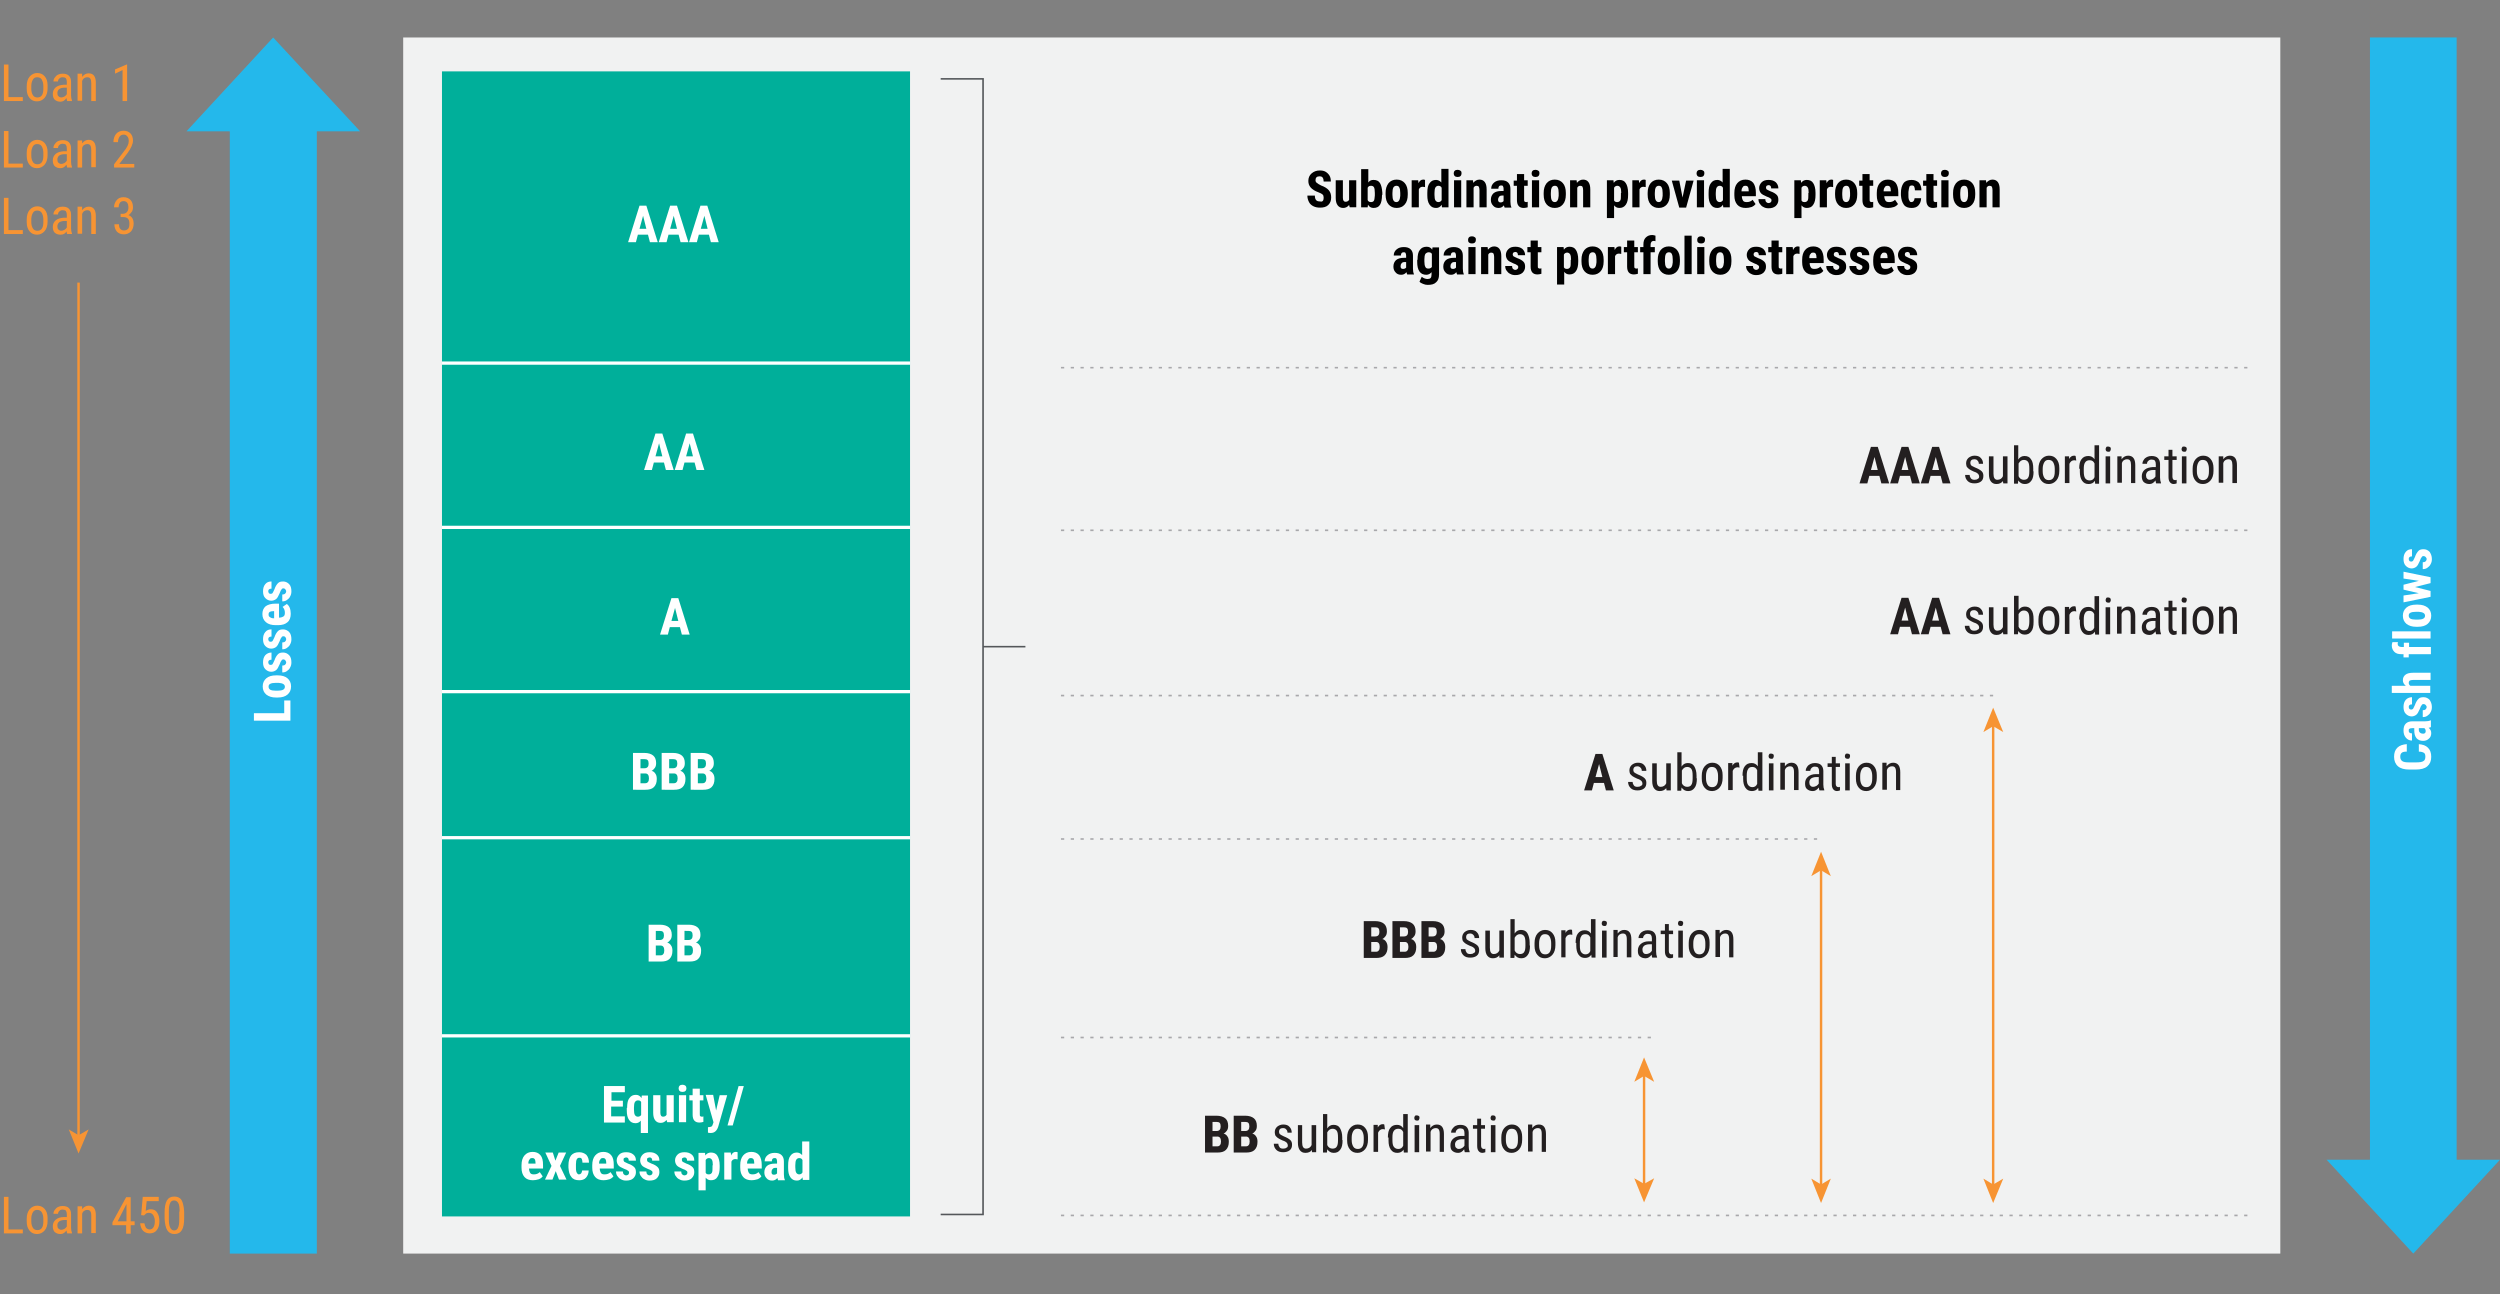
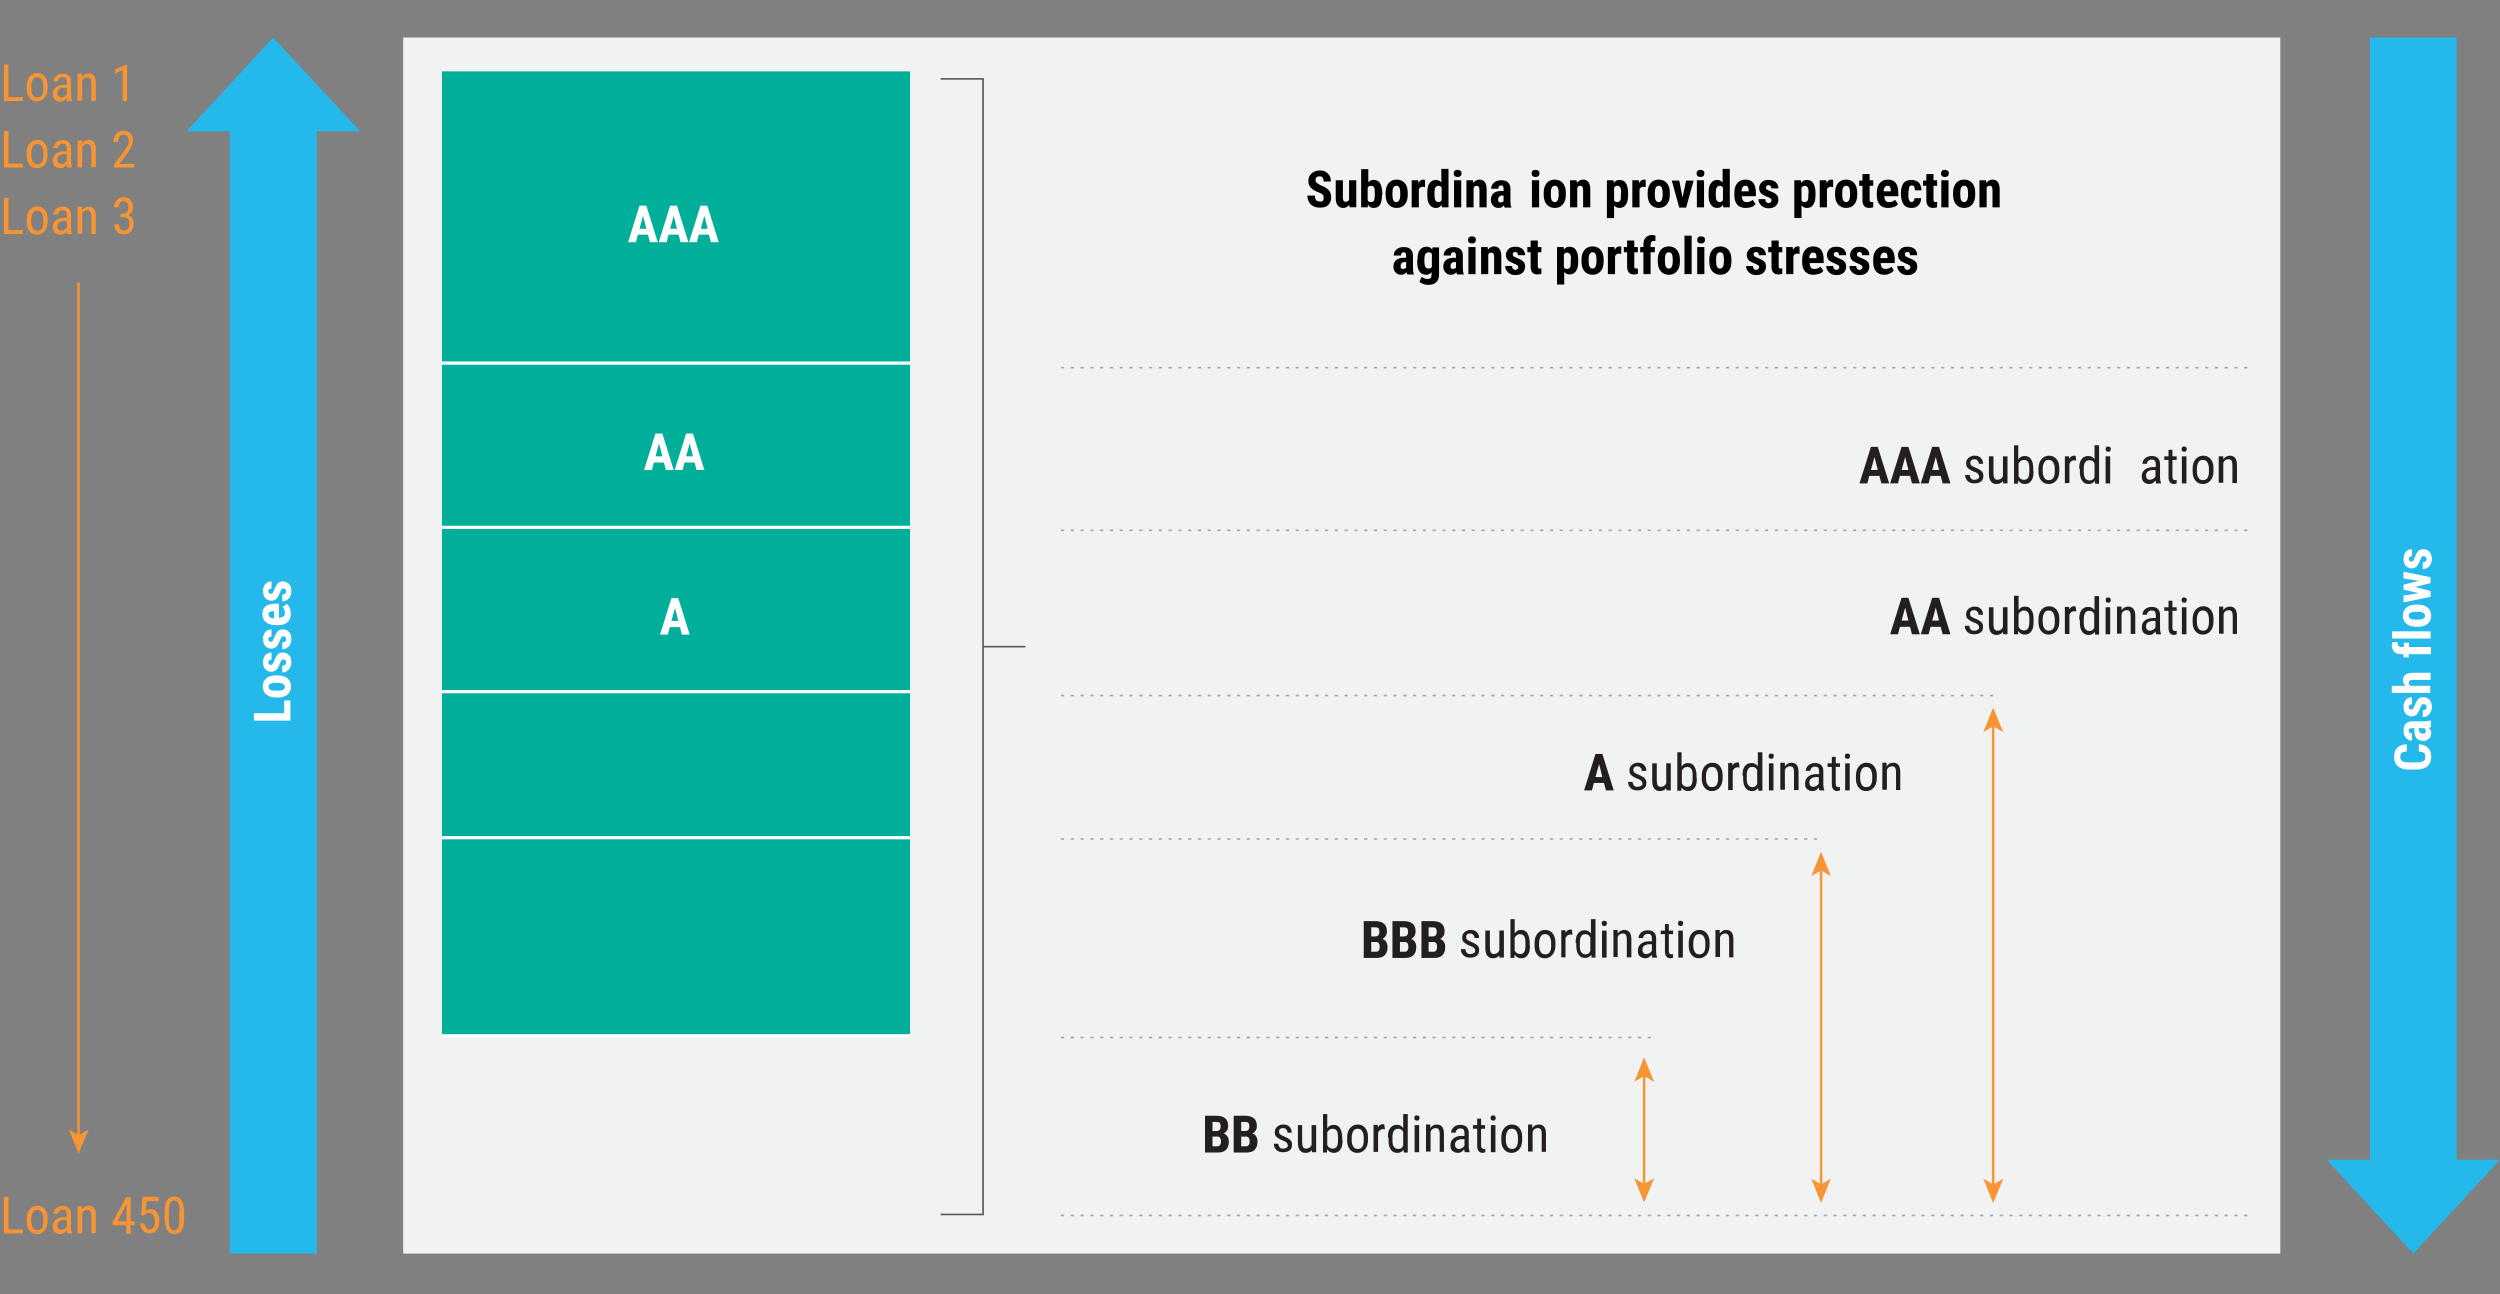
<svg xmlns="http://www.w3.org/2000/svg" xmlns:xlink="http://www.w3.org/1999/xlink" version="1.1" x="0px" y="0px" width="767px" height="397px" viewBox="0 0 767 397" style="enable-background:new 0 0 767 397;" xml:space="preserve">
  <rect x="0" y="0" width="767" height="397" fill="#808080" stroke="none" />
  <style type="text/css">
	.st0{display:none;}
	.st1{display:inline;}
	.st2{fill:#231F20;}
	.st3{fill-rule:evenodd;clip-rule:evenodd;fill:#F1F2F2;}
	.st4{fill:#F79433;}
	.st5{fill-rule:evenodd;clip-rule:evenodd;fill:none;}
	.st6{fill:none;stroke:#F79433;stroke-width:0.75;stroke-linejoin:round;}
	.st7{fill-rule:evenodd;clip-rule:evenodd;fill:#24B8EB;}
	.st8{fill:#FFFFFF;}
	.st9{fill:none;stroke:#A8A8AB;stroke-width:0.5;stroke-linejoin:round;stroke-miterlimit:10;stroke-dasharray:1,2;}
	.st10{fill-rule:evenodd;clip-rule:evenodd;fill:#00AF9A;}
	.st11{fill:none;stroke:#FFFFFF;stroke-linejoin:round;stroke-miterlimit:10;}
	
		.st12{clip-path:url(#SVGID_00000013150972896248918810000007399302583422486693_);fill:none;stroke:#FFFFFF;stroke-linejoin:round;stroke-miterlimit:10;}
	.st13{clip-path:url(#SVGID_00000013150972896248918810000007399302583422486693_);}
	
		.st14{clip-path:url(#SVGID_00000124860212161793912330000012441851566479207823_);fill:none;stroke:#FFFFFF;stroke-linejoin:round;stroke-miterlimit:10;}
	.st15{clip-path:url(#SVGID_00000124860212161793912330000012441851566479207823_);}
	
		.st16{clip-path:url(#SVGID_00000070118453258954845060000003306238420525139615_);fill:none;stroke:#FFFFFF;stroke-linejoin:round;stroke-miterlimit:10;}
	.st17{clip-path:url(#SVGID_00000070118453258954845060000003306238420525139615_);}
	
		.st18{clip-path:url(#SVGID_00000016785355658584338150000010868365982899671476_);fill:none;stroke:#FFFFFF;stroke-linejoin:round;stroke-miterlimit:10;}
	.st19{clip-path:url(#SVGID_00000016785355658584338150000010868365982899671476_);}
	.st20{clip-path:url(#SVGID_00000160177446301777656520000010050590914131580861_);}
	.st21{clip-path:url(#SVGID_00000175317178543657037320000010527524872912306074_);}
	.st22{clip-path:url(#SVGID_00000067930954384546492230000002436646710925866900_);}
	.st23{clip-path:url(#SVGID_00000080190332511517956260000003407644157700582066_);}
	.st24{clip-path:url(#SVGID_00000120553697973389798080000001060457707318139299_);}
	.st25{clip-path:url(#SVGID_00000132783466160225881440000009832914644273554855_);}
	.st26{clip-path:url(#SVGID_00000070085847470413831720000003281809637609249189_);}
	.st27{clip-path:url(#SVGID_00000023283357472432199490000009380469601268440230_);}
	.st28{clip-path:url(#SVGID_00000067205113229193905220000007173557980525559203_);}
	.st29{clip-path:url(#SVGID_00000052827191437970328810000014973218734724641425_);}
	.st30{clip-path:url(#SVGID_00000106134634772501782410000018286626575842250122_);}
	.st31{clip-path:url(#SVGID_00000061455821219613127660000013816463602438358673_);}
	.st32{clip-path:url(#SVGID_00000065770416911449260440000011576728169140637064_);}
	.st33{clip-path:url(#SVGID_00000007427292442533079050000001454890610996357537_);}
	.st34{fill:none;stroke:#54575A;stroke-width:0.5;stroke-miterlimit:10;}
</style>
  <g id="Frame" class="st0">
    <g class="st1">
      <path class="st2" d="M596.8-53v197H150V-53H596.8 M597.3-53.5H149.5v198h447.8V-53.5L597.3-53.5z" />
    </g>
  </g>
  <g id="Tranche_Structures">
    <g>
      <g>
        <polygon class="st3" points="123.7,11.5 699.6,11.5 699.6,384.6 123.7,384.6 123.7,11.5    " />
      </g>
      <g>
        <g>
          <g>
            <path class="st4" d="M2.6,29.8H7V31H1.2V19.8h1.4V29.8z" />
            <path class="st4" d="M8.2,26.4c0-1.2,0.3-2.2,0.9-2.9c0.6-0.7,1.4-1.1,2.3-1.1s1.7,0.3,2.3,1s0.9,1.6,0.9,2.8v0.9       c0,1.2-0.3,2.2-0.9,2.9c-0.6,0.7-1.4,1.1-2.3,1.1c-1,0-1.7-0.3-2.3-1c-0.6-0.7-0.9-1.6-0.9-2.8V26.4z M9.6,27.2       c0,0.9,0.2,1.5,0.5,2c0.3,0.5,0.8,0.7,1.4,0.7c1.2,0,1.8-0.9,1.8-2.6v-0.9c0-0.8-0.2-1.5-0.5-2c-0.3-0.5-0.8-0.7-1.4-0.7       c-0.6,0-1,0.2-1.3,0.7c-0.3,0.5-0.5,1.2-0.5,2V27.2z" />
            <path class="st4" d="M20.6,31c-0.1-0.2-0.1-0.5-0.2-0.9c-0.5,0.7-1.1,1.1-1.8,1.1c-0.8,0-1.3-0.2-1.8-0.6       c-0.4-0.4-0.6-1-0.6-1.8c0-0.8,0.3-1.5,0.9-2c0.6-0.5,1.4-0.7,2.4-0.8h1v-0.9c0-0.5-0.1-0.8-0.3-1.1c-0.2-0.2-0.6-0.3-1-0.3       c-0.4,0-0.7,0.1-1,0.4c-0.3,0.2-0.4,0.6-0.4,0.9h-1.4c0-0.4,0.1-0.8,0.4-1.2c0.3-0.4,0.6-0.7,1-0.9c0.4-0.2,0.9-0.3,1.4-0.3       c0.8,0,1.5,0.2,1.9,0.6c0.4,0.4,0.7,1,0.7,1.8v4.2c0,0.6,0.1,1.2,0.3,1.7V31H20.6z M18.8,29.9c0.3,0,0.6-0.1,1-0.3       c0.3-0.2,0.5-0.4,0.7-0.7v-2h-0.8c-0.6,0-1.2,0.2-1.5,0.4s-0.6,0.7-0.6,1.2c0,0.5,0.1,0.8,0.3,1S18.4,29.9,18.8,29.9z" />
            <path class="st4" d="M25.2,22.7l0,0.9c0.5-0.7,1.2-1.1,2-1.1c1.5,0,2.2,1,2.2,2.9V31h-1.4v-5.5c0-0.6-0.1-1.1-0.3-1.4       c-0.2-0.3-0.5-0.4-1-0.4c-0.3,0-0.6,0.1-0.9,0.3c-0.3,0.2-0.5,0.5-0.6,0.9v6h-1.4v-8.3H25.2z" />
            <path class="st4" d="M39,31h-1.4v-9.5l-2.3,1.1v-1.3l3.5-1.5H39V31z" />
          </g>
        </g>
        <g>
          <g>
            <g>
              <path class="st4" d="M2.6,50.2H7v1.2H1.2V40.2h1.4V50.2z" />
              <path class="st4" d="M8.2,46.9c0-1.2,0.3-2.2,0.9-2.9c0.6-0.7,1.4-1.1,2.3-1.1s1.7,0.3,2.3,1s0.9,1.6,0.9,2.8v0.9        c0,1.2-0.3,2.2-0.9,2.9c-0.6,0.7-1.4,1.1-2.3,1.1c-1,0-1.7-0.3-2.3-1c-0.6-0.7-0.9-1.6-0.9-2.8V46.9z M9.6,47.7        c0,0.9,0.2,1.5,0.5,2c0.3,0.5,0.8,0.7,1.4,0.7c1.2,0,1.8-0.9,1.8-2.6v-0.9c0-0.8-0.2-1.5-0.5-2c-0.3-0.5-0.8-0.7-1.4-0.7        c-0.6,0-1,0.2-1.3,0.7c-0.3,0.5-0.5,1.2-0.5,2V47.7z" />
              <path class="st4" d="M20.6,51.4c-0.1-0.2-0.1-0.5-0.2-0.9c-0.5,0.7-1.1,1.1-1.8,1.1c-0.8,0-1.3-0.2-1.8-0.6        c-0.4-0.4-0.6-1-0.6-1.8c0-0.8,0.3-1.5,0.9-2c0.6-0.5,1.4-0.7,2.4-0.8h1v-0.9c0-0.5-0.1-0.8-0.3-1.1c-0.2-0.2-0.6-0.3-1-0.3        c-0.4,0-0.7,0.1-1,0.4c-0.3,0.2-0.4,0.6-0.4,0.9h-1.4c0-0.4,0.1-0.8,0.4-1.2c0.3-0.4,0.6-0.7,1-0.9c0.4-0.2,0.9-0.3,1.4-0.3        c0.8,0,1.5,0.2,1.9,0.6c0.4,0.4,0.7,1,0.7,1.8v4.2c0,0.6,0.1,1.2,0.3,1.7v0.1H20.6z M18.8,50.3c0.3,0,0.6-0.1,1-0.3        c0.3-0.2,0.5-0.4,0.7-0.7v-2h-0.8c-0.6,0-1.2,0.2-1.5,0.4s-0.6,0.7-0.6,1.2c0,0.5,0.1,0.8,0.3,1S18.4,50.3,18.8,50.3z" />
              <path class="st4" d="M25.2,43.1l0,0.9c0.5-0.7,1.2-1.1,2-1.1c1.5,0,2.2,1,2.2,2.9v5.5h-1.4V46c0-0.6-0.1-1.1-0.3-1.4        c-0.2-0.3-0.5-0.4-1-0.4c-0.3,0-0.6,0.1-0.9,0.3c-0.3,0.2-0.5,0.5-0.6,0.9v6h-1.4v-8.3H25.2z" />
              <path class="st4" d="M41.2,51.4H35v-1l3.2-4.2c0.5-0.6,0.8-1.2,1-1.6c0.2-0.4,0.3-0.9,0.3-1.3c0-0.6-0.1-1.1-0.4-1.4        c-0.3-0.4-0.6-0.6-1.1-0.6c-0.6,0-1,0.2-1.3,0.6c-0.3,0.4-0.5,1-0.5,1.7h-1.4c0-1,0.3-1.9,0.8-2.5s1.3-1,2.3-1        c0.9,0,1.6,0.3,2.1,0.8s0.8,1.3,0.8,2.2c0,1.1-0.6,2.4-1.7,3.9l-2.5,3.3h4.6V51.4z" />
            </g>
          </g>
          <g>
            <g>
              <g>
                <path class="st4" d="M2.6,70.6H7v1.2H1.2V60.7h1.4V70.6z" />
                <path class="st4" d="M8.2,67.3c0-1.2,0.3-2.2,0.9-2.9c0.6-0.7,1.4-1.1,2.3-1.1s1.7,0.3,2.3,1s0.9,1.6,0.9,2.8v0.9         c0,1.2-0.3,2.2-0.9,2.9c-0.6,0.7-1.4,1.1-2.3,1.1c-1,0-1.7-0.3-2.3-1c-0.6-0.7-0.9-1.6-0.9-2.8V67.3z M9.6,68.1         c0,0.9,0.2,1.5,0.5,2c0.3,0.5,0.8,0.7,1.4,0.7c1.2,0,1.8-0.9,1.8-2.6v-0.9c0-0.8-0.2-1.5-0.5-2c-0.3-0.5-0.8-0.7-1.4-0.7         c-0.6,0-1,0.2-1.3,0.7c-0.3,0.5-0.5,1.2-0.5,2V68.1z" />
                <path class="st4" d="M20.6,71.9c-0.1-0.2-0.1-0.5-0.2-0.9C20,71.7,19.4,72,18.6,72c-0.8,0-1.3-0.2-1.8-0.6         c-0.4-0.4-0.6-1-0.6-1.8c0-0.8,0.3-1.5,0.9-2c0.6-0.5,1.4-0.7,2.4-0.8h1v-0.9c0-0.5-0.1-0.8-0.3-1.1c-0.2-0.2-0.6-0.3-1-0.3         c-0.4,0-0.7,0.1-1,0.4c-0.3,0.2-0.4,0.6-0.4,0.9h-1.4c0-0.4,0.1-0.8,0.4-1.2c0.3-0.4,0.6-0.7,1-0.9c0.4-0.2,0.9-0.3,1.4-0.3         c0.8,0,1.5,0.2,1.9,0.6c0.4,0.4,0.7,1,0.7,1.8v4.2c0,0.6,0.1,1.2,0.3,1.7v0.1H20.6z M18.8,70.8c0.3,0,0.6-0.1,1-0.3         c0.3-0.2,0.5-0.4,0.7-0.7v-2h-0.8c-0.6,0-1.2,0.2-1.5,0.4s-0.6,0.7-0.6,1.2c0,0.5,0.1,0.8,0.3,1S18.4,70.8,18.8,70.8z" />
                <path class="st4" d="M25.2,63.6l0,0.9c0.5-0.7,1.2-1.1,2-1.1c1.5,0,2.2,1,2.2,2.9v5.5h-1.4v-5.5c0-0.6-0.1-1.1-0.3-1.4         c-0.2-0.3-0.5-0.4-1-0.4c-0.3,0-0.6,0.1-0.9,0.3c-0.3,0.2-0.5,0.5-0.6,0.9v6h-1.4v-8.3H25.2z" />
                <path class="st4" d="M36.7,65.6h0.9c0.6,0,1-0.2,1.3-0.5s0.5-0.8,0.5-1.4c0-1.3-0.5-2-1.5-2c-0.5,0-0.9,0.2-1.1,0.5         s-0.4,0.8-0.4,1.4h-1.4c0-0.9,0.3-1.6,0.8-2.2s1.2-0.9,2.1-0.9c0.9,0,1.6,0.3,2.1,0.8c0.5,0.5,0.8,1.3,0.8,2.3         c0,0.5-0.1,1-0.4,1.4c-0.3,0.4-0.6,0.8-1,1c1.1,0.4,1.6,1.3,1.6,2.6c0,1-0.3,1.8-0.8,2.4c-0.6,0.6-1.3,0.9-2.2,0.9         c-0.9,0-1.6-0.3-2.1-0.8c-0.5-0.6-0.8-1.3-0.8-2.3h1.4c0,0.6,0.1,1.1,0.4,1.4c0.3,0.4,0.7,0.5,1.2,0.5c0.5,0,0.9-0.2,1.2-0.5         s0.4-0.9,0.4-1.6c0-1.4-0.6-2-1.9-2h-0.8V65.6z" />
              </g>
            </g>
            <g>
              <g>
                <g>
                  <path class="st4" d="M2.6,377.2H7v1.2H1.2v-11.2h1.4V377.2z" />
                  <path class="st4" d="M8.2,373.9c0-1.2,0.3-2.2,0.9-2.9c0.6-0.7,1.4-1.1,2.3-1.1s1.7,0.3,2.3,1s0.9,1.6,0.9,2.8v0.9          c0,1.2-0.3,2.2-0.9,2.9c-0.6,0.7-1.4,1.1-2.3,1.1c-1,0-1.7-0.3-2.3-1c-0.6-0.7-0.9-1.6-0.9-2.8V373.9z M9.6,374.7          c0,0.9,0.2,1.5,0.5,2c0.3,0.5,0.8,0.7,1.4,0.7c1.2,0,1.8-0.9,1.8-2.6v-0.9c0-0.8-0.2-1.5-0.5-2c-0.3-0.5-0.8-0.7-1.4-0.7          c-0.6,0-1,0.2-1.3,0.7c-0.3,0.5-0.5,1.2-0.5,2V374.7z" />
                  <path class="st4" d="M20.6,378.4c-0.1-0.2-0.1-0.5-0.2-0.9c-0.5,0.7-1.1,1.1-1.8,1.1c-0.8,0-1.3-0.2-1.8-0.6          c-0.4-0.4-0.6-1-0.6-1.8c0-0.8,0.3-1.5,0.9-2c0.6-0.5,1.4-0.8,2.4-0.8h1v-0.9c0-0.5-0.1-0.8-0.3-1.1c-0.2-0.2-0.6-0.3-1-0.3          c-0.4,0-0.7,0.1-1,0.4s-0.4,0.6-0.4,0.9h-1.4c0-0.4,0.1-0.8,0.4-1.2c0.3-0.4,0.6-0.7,1-0.9c0.4-0.2,0.9-0.3,1.4-0.3          c0.8,0,1.5,0.2,1.9,0.6c0.4,0.4,0.7,1,0.7,1.8v4.2c0,0.6,0.1,1.2,0.3,1.7v0.1H20.6z M18.8,377.3c0.3,0,0.6-0.1,1-0.3          c0.3-0.2,0.5-0.4,0.7-0.7v-2h-0.8c-0.6,0-1.2,0.2-1.5,0.4c-0.4,0.3-0.6,0.7-0.6,1.2c0,0.5,0.1,0.8,0.3,1          S18.4,377.3,18.8,377.3z" />
                  <path class="st4" d="M25.2,370.1l0,0.9c0.5-0.7,1.2-1.1,2-1.1c1.5,0,2.2,1,2.2,2.9v5.5h-1.4V373c0-0.7-0.1-1.1-0.3-1.4          c-0.2-0.3-0.5-0.4-1-0.4c-0.3,0-0.6,0.1-0.9,0.3c-0.3,0.2-0.5,0.5-0.6,0.9v6h-1.4v-8.3H25.2z" />
                  <path class="st4" d="M40.1,374.7h1.2v1.2h-1.2v2.6h-1.4v-2.6h-4.2V375l4.2-7.7h1.4V374.7z M36.1,374.7h2.7v-5.3L36.1,374.7z          " />
                  <path class="st4" d="M43.3,372.8l0.5-5.6h4.9v1.3h-3.7l-0.3,3c0.5-0.3,1-0.5,1.5-0.5c0.9,0,1.6,0.3,2,1          c0.5,0.7,0.7,1.6,0.7,2.7c0,1.2-0.3,2.1-0.8,2.7c-0.5,0.7-1.3,1-2.2,1c-0.8,0-1.5-0.3-2-0.8c-0.5-0.5-0.8-1.3-0.9-2.3h1.3          c0.1,0.6,0.3,1.1,0.5,1.4c0.3,0.3,0.7,0.5,1.1,0.5c0.5,0,0.9-0.2,1.2-0.7s0.4-1.1,0.4-1.9c0-0.7-0.2-1.3-0.5-1.8          c-0.3-0.5-0.8-0.7-1.3-0.7c-0.5,0-0.8,0.1-1.1,0.4l-0.4,0.4L43.3,372.8z" />
                  <path class="st4" d="M56.5,373.7c0,1.6-0.2,2.9-0.7,3.7c-0.5,0.8-1.2,1.2-2.3,1.2c-1,0-1.7-0.4-2.2-1.2          c-0.5-0.8-0.7-2-0.8-3.5v-1.9c0-1.6,0.2-2.8,0.7-3.7c0.5-0.8,1.2-1.2,2.3-1.2c1,0,1.8,0.4,2.2,1.1s0.7,1.9,0.8,3.5V373.7z           M55.1,371.7c0-1.2-0.1-2.1-0.4-2.6s-0.7-0.8-1.3-0.8c-0.6,0-1,0.3-1.2,0.8c-0.3,0.6-0.4,1.4-0.4,2.5v2.3          c0,1.2,0.1,2.1,0.4,2.7c0.3,0.6,0.7,0.9,1.2,0.9c0.6,0,1-0.3,1.2-0.8c0.3-0.6,0.4-1.4,0.4-2.6V371.7z" />
                </g>
              </g>
              <g>
                <g>
                  <polygon class="st5" points="119,9.9 708.3,9.9 708.3,387.1 119,387.1 119,9.9         " />
                  <g>
                    <g>
                      <g>
                        <line class="st6" x1="24.1" y1="86.7" x2="24.1" y2="348.7" />
                        <g>
                          <polygon class="st4" points="24.1,353.9 21.1,346.5 24.1,348.3 27.2,346.5             " />
                        </g>
                      </g>
                    </g>
                    <g>
                      <polygon class="st7" points="70.5,384.6 70.5,40.3 57.2,40.3 83.8,11.5 110.5,40.3 97.2,40.3 97.2,384.6 70.5,384.6                       " />
                      <g>
                        <g>
                          <g>
                            <path class="st8" d="M87.2,218.9v-4h1.9v6.2H77.9v-2.3H87.2z" />
                            <path class="st8" d="M84.7,214c-1.3,0-2.2-0.3-3-0.9c-0.7-0.6-1.1-1.4-1.1-2.5c0-1.1,0.4-1.9,1.1-2.5               c0.7-0.6,1.7-0.9,3-0.9h0.5c1.3,0,2.3,0.3,3,0.9c0.7,0.6,1.1,1.4,1.1,2.5c0,1.1-0.4,1.9-1.1,2.5s-1.7,0.9-3,0.9H84.7z                M85.2,211.9c1.5,0,2.2-0.4,2.2-1.2c0-0.7-0.6-1.1-1.9-1.2l-0.9,0c-0.8,0-1.3,0.1-1.7,0.3c-0.4,0.2-0.5,0.5-0.5,0.9               c0,0.4,0.2,0.7,0.5,0.9c0.4,0.2,0.9,0.3,1.7,0.3H85.2z" />
                            <path class="st8" d="M86.9,202.3c-0.2,0-0.4,0.1-0.5,0.3c-0.2,0.2-0.4,0.6-0.6,1.2c-0.4,0.9-0.7,1.5-1.1,1.8               s-0.9,0.5-1.5,0.5c-0.7,0-1.3-0.3-1.8-0.8s-0.7-1.2-0.7-2.1c0-0.9,0.2-1.6,0.7-2.2c0.5-0.5,1.1-0.8,1.9-0.8v2.2               c-0.7,0-1,0.3-1,0.8c0,0.2,0.1,0.4,0.2,0.6c0.1,0.1,0.3,0.2,0.6,0.2c0.2,0,0.3-0.1,0.5-0.2c0.1-0.2,0.3-0.5,0.6-1.2               c0.3-0.9,0.7-1.5,1.1-1.9c0.4-0.4,0.9-0.5,1.6-0.5c0.7,0,1.3,0.3,1.8,0.8s0.7,1.3,0.7,2.2c0,0.6-0.1,1.1-0.4,1.6               c-0.2,0.5-0.6,0.8-1,1.1c-0.4,0.3-0.9,0.4-1.4,0.4v-2.1c0.4,0,0.7-0.1,0.9-0.3c0.2-0.2,0.3-0.4,0.3-0.8               C87.6,202.6,87.4,202.3,86.9,202.3z" />
                            <path class="st8" d="M86.9,195.2c-0.2,0-0.4,0.1-0.5,0.3c-0.2,0.2-0.4,0.6-0.6,1.2c-0.4,0.9-0.7,1.5-1.1,1.8               c-0.4,0.3-0.9,0.5-1.5,0.5c-0.7,0-1.3-0.3-1.8-0.8s-0.7-1.2-0.7-2.1c0-0.9,0.2-1.6,0.7-2.2s1.1-0.8,1.9-0.8v2.2               c-0.7,0-1,0.3-1,0.8c0,0.2,0.1,0.4,0.2,0.6c0.1,0.1,0.3,0.2,0.6,0.2c0.2,0,0.3-0.1,0.5-0.2c0.1-0.2,0.3-0.5,0.6-1.2               c0.3-0.9,0.7-1.5,1.1-1.9c0.4-0.4,0.9-0.5,1.6-0.5c0.7,0,1.3,0.3,1.8,0.8s0.7,1.3,0.7,2.2c0,0.6-0.1,1.1-0.4,1.6               c-0.2,0.5-0.6,0.8-1,1.1c-0.4,0.3-0.9,0.4-1.4,0.4v-2.1c0.4,0,0.7-0.1,0.9-0.3c0.2-0.2,0.3-0.4,0.3-0.8               C87.6,195.4,87.4,195.2,86.9,195.2z" />
                            <path class="st8" d="M89.2,188.3c0,1.1-0.3,2-1,2.6c-0.7,0.6-1.6,0.9-2.9,0.9h-0.7c-1.3,0-2.3-0.3-3-0.9               c-0.7-0.6-1.1-1.4-1.1-2.5c0-1,0.3-1.8,1-2.4c0.7-0.5,1.7-0.8,3-0.8h1.1v4.3c0.6,0,1.1-0.2,1.4-0.4               c0.3-0.2,0.4-0.6,0.4-1.1c0-0.7-0.2-1.3-0.7-1.8l1.3-0.9c0.4,0.3,0.7,0.7,0.9,1.2S89.2,187.7,89.2,188.3z M84.1,189.7               v-2.2h-0.2c-0.5,0-0.9,0.1-1.1,0.2c-0.3,0.2-0.4,0.4-0.4,0.8c0,0.4,0.1,0.7,0.4,0.8C83.1,189.6,83.5,189.7,84.1,189.7z               " />
                            <path class="st8" d="M86.9,180.5c-0.2,0-0.4,0.1-0.5,0.3c-0.2,0.2-0.4,0.6-0.6,1.2c-0.4,0.9-0.7,1.5-1.1,1.8               c-0.4,0.3-0.9,0.5-1.5,0.5c-0.7,0-1.3-0.3-1.8-0.8s-0.7-1.2-0.7-2.1c0-0.9,0.2-1.6,0.7-2.2s1.1-0.8,1.9-0.8v2.2               c-0.7,0-1,0.3-1,0.8c0,0.2,0.1,0.4,0.2,0.6c0.1,0.1,0.3,0.2,0.6,0.2c0.2,0,0.3-0.1,0.5-0.2c0.1-0.2,0.3-0.5,0.6-1.2               c0.3-0.9,0.7-1.5,1.1-1.9c0.4-0.4,0.9-0.5,1.6-0.5c0.7,0,1.3,0.3,1.8,0.8s0.7,1.3,0.7,2.2c0,0.6-0.1,1.1-0.4,1.6               c-0.2,0.5-0.6,0.8-1,1.1c-0.4,0.3-0.9,0.4-1.4,0.4v-2.1c0.4,0,0.7-0.1,0.9-0.3c0.2-0.2,0.3-0.4,0.3-0.8               C87.6,180.8,87.4,180.5,86.9,180.5z" />
                          </g>
                        </g>
                        <g>
                          <polygon class="st7" points="753.7,11.5 753.7,355.8 767,355.8 740.4,384.6 713.8,355.8 727.1,355.8 727.1,11.5               753.7,11.5             " />
                          <g>
                            <g>
                              <g>
                                <path class="st8" d="M742,228.3c1.3,0.1,2.2,0.4,2.9,1.1c0.7,0.7,1,1.6,1,2.8c0,1.3-0.4,2.2-1.2,2.9                 c-0.8,0.7-2,1-3.6,1h-1.9c-1.5,0-2.7-0.3-3.5-1c-0.8-0.7-1.2-1.7-1.2-2.9c0-1.2,0.3-2.1,1-2.8s1.7-1,2.9-1.1v2.3                 c-0.8,0-1.3,0.1-1.6,0.4s-0.4,0.6-0.4,1.2c0,0.6,0.2,1,0.6,1.3s1.1,0.4,2.1,0.4h2.1c1.1,0,1.9-0.1,2.3-0.4                 c0.4-0.2,0.6-0.7,0.6-1.3c0-0.6-0.1-1-0.4-1.2c-0.3-0.2-0.8-0.4-1.6-0.4V228.3z" />
                                <path class="st8" d="M745.7,223.1c-0.1,0.1-0.3,0.1-0.6,0.2c0.5,0.4,0.8,0.9,0.8,1.6c0,0.7-0.2,1.3-0.7,1.7                 c-0.5,0.5-1.1,0.7-1.8,0.7c-0.9,0-1.5-0.3-2-0.8c-0.5-0.6-0.7-1.4-0.7-2.4v-0.7H740c-0.4,0-0.6,0.1-0.8,0.2                 c-0.2,0.1-0.2,0.3-0.2,0.6c0,0.5,0.3,0.8,1,0.8v2.2c-0.8,0-1.4-0.3-1.9-0.9c-0.5-0.6-0.7-1.3-0.7-2.2                 c0-0.9,0.2-1.6,0.7-2.1c0.5-0.5,1.2-0.7,2-0.7h3.9c0.7,0,1.3-0.1,1.7-0.3h0.1V223.1z M744.2,224.4                 c0-0.2,0-0.4-0.1-0.6c-0.1-0.2-0.2-0.3-0.3-0.4h-1.7v0.5c0,0.4,0.1,0.7,0.4,0.9c0.2,0.2,0.6,0.3,0.9,0.3                 C743.8,225.1,744.2,224.9,744.2,224.4z" />
                                <path class="st8" d="M743.5,216c-0.2,0-0.4,0.1-0.5,0.3c-0.2,0.2-0.4,0.6-0.6,1.2c-0.4,0.9-0.7,1.5-1.1,1.8                 s-0.9,0.5-1.4,0.5c-0.7,0-1.3-0.3-1.8-0.8c-0.5-0.5-0.7-1.2-0.7-2.1c0-0.9,0.2-1.6,0.7-2.2c0.5-0.5,1.1-0.8,1.9-0.8                 v2.2c-0.7,0-1,0.3-1,0.8c0,0.2,0.1,0.4,0.2,0.6c0.1,0.1,0.3,0.2,0.6,0.2c0.2,0,0.3-0.1,0.5-0.2                 c0.1-0.2,0.3-0.5,0.6-1.2c0.3-0.9,0.7-1.5,1.1-1.9c0.4-0.4,0.9-0.5,1.6-0.5c0.7,0,1.3,0.3,1.8,0.8                 c0.4,0.6,0.7,1.3,0.7,2.2c0,0.6-0.1,1.1-0.4,1.6c-0.2,0.5-0.6,0.8-1,1.1c-0.4,0.3-0.9,0.4-1.4,0.4v-2.1                 c0.4,0,0.7-0.1,0.9-0.3c0.2-0.2,0.3-0.4,0.3-0.8C744.3,216.3,744,216,743.5,216z" />
                                <path class="st8" d="M738.1,210.4c-0.6-0.5-0.9-1-0.9-1.7c0-0.8,0.3-1.3,0.8-1.7c0.5-0.4,1.3-0.6,2.4-0.6h5.3v2.2                 h-5.3c-0.5,0-0.8,0.1-1.1,0.2c-0.2,0.2-0.3,0.4-0.3,0.7c0,0.4,0.2,0.7,0.5,0.9h6.1v2.2h-11.8v-2.2H738.1z" />
                                <path class="st8" d="M745.7,200.7H739v1h-1.6v-1h-0.7c-0.9,0-1.6-0.2-2.1-0.7s-0.8-1.1-0.8-2c0-0.3,0.1-0.6,0.2-1                 l1.7,0c0,0.1-0.1,0.3-0.1,0.5c0,0.6,0.4,1,1.2,1h0.7v-1.3h1.6v1.3h6.7V200.7z" />
                                <path class="st8" d="M745.7,193.7v2.2h-11.8v-2.2H745.7z" />
                                <path class="st8" d="M741.3,192.3c-1.3,0-2.2-0.3-3-0.9c-0.7-0.6-1.1-1.4-1.1-2.5c0-1.1,0.4-1.9,1.1-2.5                 c0.7-0.6,1.7-0.9,3-0.9h0.5c1.3,0,2.2,0.3,3,0.9c0.7,0.6,1.1,1.4,1.1,2.5c0,1.1-0.4,1.9-1.1,2.5                 c-0.7,0.6-1.7,0.9-3,0.9H741.3z M741.8,190.1c1.5,0,2.2-0.4,2.2-1.2c0-0.7-0.6-1.1-1.9-1.2l-0.9,0                 c-0.8,0-1.3,0.1-1.7,0.3c-0.4,0.2-0.5,0.5-0.5,0.9c0,0.4,0.2,0.7,0.5,0.9c0.4,0.2,0.9,0.3,1.7,0.3H741.8z" />
                                <path class="st8" d="M742.1,178.2l-4.7-0.7v-2.1l8.3,1.7v1.8l-4.8,1.2l4.8,1.2v1.8l-8.3,1.7v-2.1l4.7-0.7l-4.7-1.1                 v-1.5L742.1,178.2z" />
                                <path class="st8" d="M743.5,170.6c-0.2,0-0.4,0.1-0.5,0.3c-0.2,0.2-0.4,0.6-0.6,1.2c-0.4,0.9-0.7,1.5-1.1,1.8                 c-0.4,0.3-0.9,0.5-1.4,0.5c-0.7,0-1.3-0.3-1.8-0.8c-0.5-0.5-0.7-1.2-0.7-2.1c0-0.9,0.2-1.6,0.7-2.2s1.1-0.8,1.9-0.8                 v2.2c-0.7,0-1,0.3-1,0.8c0,0.2,0.1,0.4,0.2,0.6c0.1,0.1,0.3,0.2,0.6,0.2c0.2,0,0.3-0.1,0.5-0.2                 c0.1-0.2,0.3-0.5,0.6-1.2c0.3-0.9,0.7-1.5,1.1-1.9c0.4-0.4,0.9-0.5,1.6-0.5c0.7,0,1.3,0.3,1.8,0.8                 c0.4,0.6,0.7,1.3,0.7,2.2c0,0.6-0.1,1.1-0.4,1.6c-0.2,0.5-0.6,0.8-1,1.1c-0.4,0.3-0.9,0.4-1.4,0.4v-2.1                 c0.4,0,0.7-0.1,0.9-0.3c0.2-0.2,0.3-0.4,0.3-0.8C744.3,170.9,744,170.6,743.5,170.6z" />
                              </g>
                            </g>
                            <g>
                              <g>
                                <g>
                                  <g>
                                    <g>
                                      <g>
                                        <g>
                                          <g>
                                            <g>
                                              <path d="M406.1,60.7c0-0.5-0.1-0.8-0.3-1c-0.2-0.2-0.7-0.5-1.3-0.7c-1.1-0.4-1.9-0.9-2.4-1.5                        c-0.5-0.6-0.7-1.2-0.7-2c0-0.9,0.3-1.7,1-2.3c0.7-0.6,1.5-0.9,2.5-0.9c0.7,0,1.3,0.1,1.8,0.4s0.9,0.7,1.2,1.2                        s0.4,1.1,0.4,1.8h-2.2c0-0.5-0.1-0.9-0.3-1.2c-0.2-0.3-0.5-0.4-1-0.4c-0.4,0-0.7,0.1-0.9,0.3                        c-0.2,0.2-0.3,0.5-0.3,0.9c0,0.3,0.1,0.6,0.4,0.8c0.2,0.2,0.7,0.5,1.3,0.8c1.1,0.4,1.9,0.9,2.4,1.5                        c0.5,0.6,0.7,1.3,0.7,2.2c0,1-0.3,1.7-0.9,2.3s-1.5,0.8-2.5,0.8c-0.7,0-1.4-0.1-2-0.4                        c-0.6-0.3-1.1-0.7-1.4-1.3c-0.3-0.6-0.5-1.2-0.5-2h2.3c0,0.6,0.1,1.1,0.4,1.4c0.2,0.3,0.7,0.4,1.2,0.4                        C405.7,62,406.1,61.6,406.1,60.7z" />
                                              <path d="M413.9,62.9c-0.5,0.6-1.1,0.9-1.8,0.9c-0.8,0-1.3-0.3-1.7-0.8c-0.4-0.5-0.6-1.3-0.6-2.3v-5.4h2.2v5.4                        c0,0.8,0.3,1.2,0.8,1.2c0.5,0,0.9-0.2,1.1-0.6v-6h2.2v8.3h-2L413.9,62.9z" />
                                              <path d="M424,59.8c0,1.3-0.2,2.4-0.6,3c-0.4,0.7-1.1,1-2,1c-0.7,0-1.3-0.3-1.7-1l-0.1,0.8h-2V51.9h2.2V56                        c0.4-0.6,0.9-0.8,1.6-0.8c0.9,0,1.6,0.3,2,1c0.4,0.7,0.6,1.6,0.7,2.9V59.8z M421.8,59.2                        c0-0.9-0.1-1.5-0.3-1.8c-0.2-0.3-0.5-0.4-0.9-0.4c-0.5,0-0.8,0.2-1,0.6v3.8c0.2,0.4,0.5,0.6,1,0.6                        c0.4,0,0.7-0.1,0.9-0.4c0.2-0.3,0.2-0.8,0.3-1.6V59.2z" />
                                              <path d="M425.1,59.2c0-1.3,0.3-2.2,0.9-3c0.6-0.7,1.4-1.1,2.5-1.1c1.1,0,1.9,0.4,2.5,1.1                        c0.6,0.7,0.9,1.7,0.9,3v0.5c0,1.3-0.3,2.3-0.9,3c-0.6,0.7-1.4,1.1-2.5,1.1c-1.1,0-1.9-0.4-2.5-1.1                        c-0.6-0.7-0.9-1.7-0.9-3V59.2z M427.2,59.8c0,1.5,0.4,2.2,1.2,2.2c0.7,0,1.1-0.6,1.2-1.9l0-0.9                        c0-0.8-0.1-1.3-0.3-1.7c-0.2-0.4-0.5-0.5-0.9-0.5c-0.4,0-0.7,0.2-0.9,0.5c-0.2,0.4-0.3,0.9-0.3,1.7V59.8z" />
                                              <path d="M437.2,57.4l-0.7-0.1c-0.6,0-1,0.3-1.2,0.8v5.5h-2.2v-8.3h2l0.1,0.9c0.3-0.7,0.8-1.1,1.4-1.1                        c0.2,0,0.4,0,0.6,0.1L437.2,57.4z" />
                                              <path d="M437.9,59.2c0-1.4,0.2-2.4,0.7-3c0.5-0.7,1.1-1,2-1c0.6,0,1.2,0.3,1.6,0.8v-4.2h2.2v11.8h-2l-0.1-0.8                        c-0.4,0.7-1,1-1.7,1c-0.9,0-1.5-0.3-2-1c-0.5-0.7-0.7-1.6-0.7-2.9V59.2z M440.1,59.8c0,0.8,0.1,1.4,0.3,1.7                        c0.2,0.3,0.5,0.5,0.9,0.5c0.4,0,0.8-0.2,1-0.6v-3.8c-0.2-0.4-0.5-0.6-1-0.6c-0.4,0-0.7,0.2-0.9,0.5                        c-0.2,0.3-0.3,0.9-0.3,1.7V59.8z" />
                                              <path d="M446,53.2c0-0.3,0.1-0.6,0.3-0.8s0.5-0.3,0.9-0.3c0.4,0,0.6,0.1,0.9,0.3s0.3,0.5,0.3,0.8                        c0,0.3-0.1,0.6-0.3,0.8c-0.2,0.2-0.5,0.3-0.9,0.3s-0.7-0.1-0.9-0.3C446.1,53.8,446,53.5,446,53.2z                         M448.3,63.6h-2.2v-8.3h2.2V63.6z" />
                                              <path d="M451.9,55.3l0.1,0.8c0.5-0.6,1.1-1,1.9-1c1.4,0,2.2,1,2.2,3v5.5h-2.2v-5.3c0-0.5-0.1-0.8-0.2-1                        c-0.1-0.2-0.4-0.3-0.7-0.3c-0.4,0-0.7,0.2-0.9,0.6v6h-2.2v-8.3H451.9z" />
                                              <path d="M461.6,63.6c-0.1-0.1-0.1-0.3-0.2-0.6c-0.4,0.5-0.9,0.8-1.6,0.8c-0.7,0-1.3-0.2-1.7-0.7                        c-0.5-0.5-0.7-1.1-0.7-1.8c0-0.9,0.3-1.5,0.8-2c0.6-0.5,1.4-0.7,2.4-0.7h0.7v-0.7c0-0.4-0.1-0.6-0.2-0.8                        s-0.3-0.2-0.6-0.2c-0.5,0-0.8,0.3-0.8,1h-2.2c0-0.8,0.3-1.4,0.9-1.9c0.6-0.5,1.3-0.7,2.2-0.7                        c0.9,0,1.6,0.2,2.1,0.7c0.5,0.5,0.7,1.1,0.7,2v3.9c0,0.7,0.1,1.3,0.3,1.7v0.1H461.6z M460.3,62.1                        c0.2,0,0.4,0,0.6-0.1c0.2-0.1,0.3-0.2,0.4-0.3v-1.7h-0.5c-0.4,0-0.7,0.1-0.9,0.4s-0.3,0.5-0.3,0.9                        C459.6,61.8,459.9,62.1,460.3,62.1z" />
-                                               <path d="M467.6,53.3v2h1.1V57h-1.1v4.1c0,0.3,0,0.6,0.1,0.7s0.3,0.2,0.5,0.2c0.2,0,0.4,0,0.5-0.1l0,1.7                        c-0.4,0.1-0.8,0.2-1.2,0.2c-1.4,0-2.1-0.8-2.1-2.4V57h-1v-1.6h1v-2H467.6z" />
                                              <path d="M469.9,53.2c0-0.3,0.1-0.6,0.3-0.8s0.5-0.3,0.9-0.3s0.6,0.1,0.9,0.3s0.3,0.5,0.3,0.8                        c0,0.3-0.1,0.6-0.3,0.8c-0.2,0.2-0.5,0.3-0.9,0.3s-0.7-0.1-0.9-0.3C470,53.8,469.9,53.5,469.9,53.2z                         M472.2,63.6H470v-8.3h2.2V63.6z" />
                                              <path d="M473.6,59.2c0-1.3,0.3-2.2,0.9-3c0.6-0.7,1.4-1.1,2.5-1.1c1.1,0,1.9,0.4,2.5,1.1                        c0.6,0.7,0.9,1.7,0.9,3v0.5c0,1.3-0.3,2.3-0.9,3c-0.6,0.7-1.4,1.1-2.5,1.1c-1.1,0-1.9-0.4-2.5-1.1                        c-0.6-0.7-0.9-1.7-0.9-3V59.2z M475.8,59.8c0,1.5,0.4,2.2,1.2,2.2c0.7,0,1.1-0.6,1.2-1.9l0-0.9                        c0-0.8-0.1-1.3-0.3-1.7c-0.2-0.4-0.5-0.5-0.9-0.5c-0.4,0-0.7,0.2-0.9,0.5c-0.2,0.4-0.3,0.9-0.3,1.7V59.8z" />
                                              <path d="M483.7,55.3l0.1,0.8c0.5-0.6,1.1-1,1.9-1c1.4,0,2.2,1,2.2,3v5.5h-2.2v-5.3c0-0.5-0.1-0.8-0.2-1                        c-0.1-0.2-0.4-0.3-0.7-0.3c-0.4,0-0.7,0.2-0.9,0.6v6h-2.2v-8.3H483.7z" />
                                              <path d="M499.5,59.8c0,1.3-0.2,2.3-0.7,3s-1.1,1-2,1c-0.7,0-1.2-0.3-1.6-0.8v3.9H493V55.3h2l0.1,0.8                        c0.4-0.6,1-0.9,1.7-0.9c0.9,0,1.6,0.3,2,1c0.4,0.6,0.7,1.6,0.7,3V59.8z M497.4,59.2c0-0.8-0.1-1.4-0.3-1.7                        c-0.2-0.3-0.5-0.5-0.9-0.5c-0.4,0-0.8,0.2-1,0.6v3.9c0.2,0.4,0.5,0.5,1,0.5c0.4,0,0.7-0.2,0.9-0.5                        s0.2-0.9,0.2-1.7V59.2z" />
                                              <path d="M504.9,57.4l-0.7-0.1c-0.6,0-1,0.3-1.2,0.8v5.5h-2.2v-8.3h2l0.1,0.9c0.3-0.7,0.8-1.1,1.4-1.1                        c0.2,0,0.4,0,0.6,0.1L504.9,57.4z" />
                                              <path d="M505.5,59.2c0-1.3,0.3-2.2,0.9-3c0.6-0.7,1.4-1.1,2.5-1.1c1.1,0,1.9,0.4,2.5,1.1                        c0.6,0.7,0.9,1.7,0.9,3v0.5c0,1.3-0.3,2.3-0.9,3c-0.6,0.7-1.4,1.1-2.5,1.1c-1.1,0-1.9-0.4-2.5-1.1                        c-0.6-0.7-0.9-1.7-0.9-3V59.2z M507.7,59.8c0,1.5,0.4,2.2,1.2,2.2c0.7,0,1.1-0.6,1.2-1.9l0-0.9                        c0-0.8-0.1-1.3-0.3-1.7c-0.2-0.4-0.5-0.5-0.9-0.5c-0.4,0-0.7,0.2-0.9,0.5c-0.2,0.4-0.3,0.9-0.3,1.7V59.8z" />
                                              <path d="M516.2,60.6l1.1-5.2h2.3l-2.3,8.3h-2.1l-2.3-8.3h2.3L516.2,60.6z" />
                                              <path d="M520.5,53.2c0-0.3,0.1-0.6,0.3-0.8s0.5-0.3,0.9-0.3s0.6,0.1,0.9,0.3s0.3,0.5,0.3,0.8                        c0,0.3-0.1,0.6-0.3,0.8c-0.2,0.2-0.5,0.3-0.9,0.3s-0.7-0.1-0.9-0.3C520.6,53.8,520.5,53.5,520.5,53.2z                         M522.8,63.6h-2.2v-8.3h2.2V63.6z" />
                                              <path d="M524.2,59.2c0-1.4,0.2-2.4,0.7-3c0.5-0.7,1.1-1,2-1c0.6,0,1.2,0.3,1.6,0.8v-4.2h2.2v11.8h-2l-0.1-0.8                        c-0.4,0.7-1,1-1.7,1c-0.9,0-1.5-0.3-2-1c-0.5-0.7-0.7-1.6-0.7-2.9V59.2z M526.4,59.8c0,0.8,0.1,1.4,0.3,1.7                        c0.2,0.3,0.5,0.5,0.9,0.5c0.4,0,0.8-0.2,1-0.6v-3.8c-0.2-0.4-0.5-0.6-1-0.6c-0.4,0-0.7,0.2-0.9,0.5                        c-0.2,0.3-0.3,0.9-0.3,1.7V59.8z" />
                                              <path d="M535.6,63.8c-1.1,0-2-0.3-2.6-1c-0.6-0.7-0.9-1.6-0.9-2.9v-0.7c0-1.3,0.3-2.3,0.9-3                        c0.6-0.7,1.4-1.1,2.5-1.1c1,0,1.8,0.3,2.4,1c0.5,0.7,0.8,1.7,0.8,3v1.1h-4.3c0,0.6,0.2,1.1,0.4,1.4                        c0.2,0.3,0.6,0.4,1.1,0.4c0.7,0,1.3-0.2,1.8-0.7l0.9,1.3c-0.3,0.4-0.7,0.7-1.2,0.9                        C536.8,63.7,536.2,63.8,535.6,63.8z M534.3,58.7h2.2v-0.2c0-0.5-0.1-0.9-0.2-1.1c-0.2-0.3-0.4-0.4-0.8-0.4                        s-0.7,0.1-0.8,0.4C534.4,57.7,534.3,58.1,534.3,58.7z" />
                                              <path d="M543.5,61.4c0-0.2-0.1-0.4-0.3-0.5c-0.2-0.2-0.6-0.4-1.2-0.6c-0.9-0.4-1.5-0.7-1.8-1.1                        c-0.3-0.4-0.5-0.9-0.5-1.5c0-0.7,0.3-1.3,0.8-1.8c0.5-0.5,1.2-0.7,2.1-0.7c0.9,0,1.6,0.2,2.2,0.7                        c0.5,0.5,0.8,1.1,0.8,1.9h-2.2c0-0.7-0.3-1-0.8-1c-0.2,0-0.4,0.1-0.6,0.2c-0.1,0.1-0.2,0.3-0.2,0.6                        c0,0.2,0.1,0.3,0.2,0.5c0.2,0.1,0.5,0.3,1.2,0.6c0.9,0.3,1.5,0.7,1.9,1.1c0.4,0.4,0.5,0.9,0.5,1.6                        c0,0.7-0.3,1.3-0.8,1.8c-0.6,0.5-1.3,0.7-2.2,0.7c-0.6,0-1.1-0.1-1.6-0.4c-0.5-0.2-0.8-0.6-1.1-1                        c-0.3-0.4-0.4-0.9-0.4-1.4h2.1c0,0.4,0.1,0.7,0.3,0.9c0.2,0.2,0.4,0.3,0.8,0.3                        C543.2,62.2,543.5,62,543.5,61.4z" />
                                              <path d="M557,59.8c0,1.3-0.2,2.3-0.7,3c-0.4,0.7-1.1,1-2,1c-0.7,0-1.2-0.3-1.6-0.8v3.9h-2.2V55.3h2l0.1,0.8                        c0.4-0.6,1-0.9,1.7-0.9c0.9,0,1.6,0.3,2,1c0.4,0.6,0.7,1.6,0.7,3V59.8z M554.9,59.2c0-0.8-0.1-1.4-0.3-1.7                        c-0.2-0.3-0.5-0.5-0.9-0.5c-0.4,0-0.8,0.2-1,0.6v3.9c0.2,0.4,0.5,0.5,1,0.5c0.4,0,0.7-0.2,0.9-0.5                        c0.2-0.4,0.2-0.9,0.2-1.7V59.2z" />
                                              <path d="M562.4,57.4l-0.7-0.1c-0.6,0-1,0.3-1.2,0.8v5.5h-2.2v-8.3h2l0.1,0.9c0.3-0.7,0.8-1.1,1.4-1.1                        c0.2,0,0.4,0,0.6,0.1L562.4,57.4z" />
                                              <path d="M563,59.2c0-1.3,0.3-2.2,0.9-3c0.6-0.7,1.4-1.1,2.5-1.1c1.1,0,1.9,0.4,2.5,1.1c0.6,0.7,0.9,1.7,0.9,3                        v0.5c0,1.3-0.3,2.3-0.9,3c-0.6,0.7-1.4,1.1-2.5,1.1c-1.1,0-1.9-0.4-2.5-1.1c-0.6-0.7-0.9-1.7-0.9-3V59.2z                         M565.2,59.8c0,1.5,0.4,2.2,1.2,2.2c0.7,0,1.1-0.6,1.2-1.9l0-0.9c0-0.8-0.1-1.3-0.3-1.7                        c-0.2-0.4-0.5-0.5-0.9-0.5c-0.4,0-0.7,0.2-0.9,0.5c-0.2,0.4-0.3,0.9-0.3,1.7V59.8z" />
                                              <path d="M573.6,53.3v2h1.1V57h-1.1v4.1c0,0.3,0,0.6,0.1,0.7s0.3,0.2,0.5,0.2c0.2,0,0.4,0,0.5-0.1l0,1.7                        c-0.4,0.1-0.8,0.2-1.2,0.2c-1.4,0-2.1-0.8-2.1-2.4V57h-1v-1.6h1v-2H573.6z" />
                                              <path d="M579.3,63.8c-1.1,0-2-0.3-2.6-1s-0.9-1.6-0.9-2.9v-0.7c0-1.3,0.3-2.3,0.9-3c0.6-0.7,1.4-1.1,2.5-1.1                        c1,0,1.8,0.3,2.4,1c0.5,0.7,0.8,1.7,0.8,3v1.1h-4.3c0,0.6,0.2,1.1,0.4,1.4s0.6,0.4,1.1,0.4                        c0.7,0,1.3-0.2,1.8-0.7l0.9,1.3c-0.3,0.4-0.7,0.7-1.2,0.9C580.4,63.7,579.9,63.8,579.3,63.8z M577.9,58.7h2.2                        v-0.2c0-0.5-0.1-0.9-0.2-1.1c-0.2-0.3-0.4-0.4-0.8-0.4s-0.7,0.1-0.8,0.4C578,57.7,577.9,58.1,577.9,58.7z" />
                                              <path d="M586.4,62c0.6,0,0.9-0.4,1-1.2h2c0,0.9-0.3,1.6-0.8,2.2c-0.5,0.6-1.3,0.8-2.1,0.8                        c-1.1,0-1.9-0.3-2.4-1s-0.8-1.6-0.9-2.9v-0.7c0-1.3,0.3-2.3,0.8-3s1.4-1,2.5-1c0.9,0,1.6,0.3,2.2,0.8                        c0.5,0.6,0.8,1.4,0.8,2.4h-2c0-0.5-0.1-0.8-0.2-1.1c-0.1-0.3-0.4-0.4-0.7-0.4c-0.4,0-0.7,0.1-0.8,0.4                        s-0.2,0.8-0.3,1.6v0.8c0,0.7,0,1.1,0.1,1.4s0.2,0.5,0.3,0.6C585.9,61.9,586.2,62,586.4,62z" />
                                              <path d="M593.2,53.3v2h1.1V57h-1.1v4.1c0,0.3,0,0.6,0.1,0.7s0.3,0.2,0.5,0.2c0.2,0,0.4,0,0.5-0.1l0,1.7                        c-0.4,0.1-0.8,0.2-1.2,0.2c-1.4,0-2.1-0.8-2.1-2.4V57h-1v-1.6h1v-2H593.2z" />
                                              <path d="M595.5,53.2c0-0.3,0.1-0.6,0.3-0.8s0.5-0.3,0.9-0.3s0.6,0.1,0.9,0.3s0.3,0.5,0.3,0.8                        c0,0.3-0.1,0.6-0.3,0.8c-0.2,0.2-0.5,0.3-0.9,0.3s-0.7-0.1-0.9-0.3C595.6,53.8,595.5,53.5,595.5,53.2z                         M597.8,63.6h-2.2v-8.3h2.2V63.6z" />
                                              <path d="M599.2,59.2c0-1.3,0.3-2.2,0.9-3c0.6-0.7,1.4-1.1,2.5-1.1c1.1,0,1.9,0.4,2.5,1.1                        c0.6,0.7,0.9,1.7,0.9,3v0.5c0,1.3-0.3,2.3-0.9,3c-0.6,0.7-1.4,1.1-2.5,1.1c-1.1,0-1.9-0.4-2.5-1.1                        c-0.6-0.7-0.9-1.7-0.9-3V59.2z M601.4,59.8c0,1.5,0.4,2.2,1.2,2.2c0.7,0,1.1-0.6,1.2-1.9l0-0.9                        c0-0.8-0.1-1.3-0.3-1.7c-0.2-0.4-0.5-0.5-0.9-0.5c-0.4,0-0.7,0.2-0.9,0.5c-0.2,0.4-0.3,0.9-0.3,1.7V59.8z" />
                                              <path d="M609.3,55.3l0.1,0.8c0.5-0.6,1.1-1,1.9-1c1.4,0,2.2,1,2.2,3v5.5h-2.2v-5.3c0-0.5-0.1-0.8-0.2-1                        c-0.1-0.2-0.4-0.3-0.7-0.3c-0.4,0-0.7,0.2-0.9,0.6v6h-2.2v-8.3H609.3z" />
                                            </g>
                                          </g>
                                          <g>
                                            <g>
                                              <g>
                                                <path d="M431.7,84.1c-0.1-0.1-0.1-0.3-0.2-0.6c-0.4,0.5-0.9,0.8-1.6,0.8c-0.7,0-1.3-0.2-1.7-0.7                         c-0.5-0.5-0.7-1.1-0.7-1.8c0-0.9,0.3-1.5,0.8-2c0.6-0.5,1.4-0.7,2.4-0.7h0.7v-0.7c0-0.4-0.1-0.6-0.2-0.8                         c-0.1-0.2-0.3-0.2-0.6-0.2c-0.5,0-0.8,0.3-0.8,1h-2.2c0-0.8,0.3-1.4,0.9-1.9c0.6-0.5,1.3-0.7,2.2-0.7                         c0.9,0,1.6,0.2,2.1,0.7c0.5,0.5,0.7,1.1,0.7,2v3.9c0,0.7,0.1,1.3,0.3,1.7v0.1H431.7z M430.4,82.5                         c0.2,0,0.4,0,0.6-0.1c0.2-0.1,0.3-0.2,0.4-0.3v-1.7h-0.5c-0.4,0-0.7,0.1-0.9,0.4c-0.2,0.2-0.3,0.5-0.3,0.9                         C429.7,82.2,429.9,82.5,430.4,82.5z" />
                                                <path d="M434.9,79.7c0-1.4,0.2-2.4,0.7-3c0.5-0.7,1.2-1,2.1-1c0.8,0,1.3,0.3,1.7,0.9l0.1-0.7h2v8.3                         c0,1.1-0.3,1.9-0.9,2.4c-0.6,0.6-1.4,0.8-2.6,0.8c-0.5,0-0.9-0.1-1.4-0.3c-0.5-0.2-0.9-0.4-1.1-0.7l0.7-1.5                         c0.2,0.2,0.5,0.4,0.8,0.5c0.3,0.1,0.6,0.2,0.9,0.2c0.5,0,0.8-0.1,1-0.3c0.2-0.2,0.3-0.6,0.3-1.1v-0.7                         c-0.4,0.5-1,0.8-1.6,0.8c-0.9,0-1.6-0.3-2.1-1c-0.5-0.7-0.7-1.7-0.7-2.9V79.7z M437,80.2                         c0,0.8,0.1,1.3,0.3,1.7c0.2,0.4,0.5,0.5,1,0.5c0.4,0,0.8-0.2,1-0.5v-4c-0.2-0.4-0.6-0.5-1-0.5                         c-0.4,0-0.7,0.2-1,0.5c-0.2,0.4-0.3,0.9-0.3,1.7V80.2z" />
                                                <path d="M447,84.1c-0.1-0.1-0.1-0.3-0.2-0.6c-0.4,0.5-0.9,0.8-1.6,0.8c-0.7,0-1.3-0.2-1.7-0.7                         c-0.5-0.5-0.7-1.1-0.7-1.8c0-0.9,0.3-1.5,0.8-2c0.6-0.5,1.4-0.7,2.4-0.7h0.7v-0.7c0-0.4-0.1-0.6-0.2-0.8                         c-0.1-0.2-0.3-0.2-0.6-0.2c-0.5,0-0.8,0.3-0.8,1h-2.2c0-0.8,0.3-1.4,0.9-1.9c0.6-0.5,1.3-0.7,2.2-0.7                         c0.9,0,1.6,0.2,2.1,0.7c0.5,0.5,0.7,1.1,0.7,2v3.9c0,0.7,0.1,1.3,0.3,1.7v0.1H447z M445.7,82.5                         c0.2,0,0.4,0,0.6-0.1c0.2-0.1,0.3-0.2,0.4-0.3v-1.7h-0.5c-0.4,0-0.7,0.1-0.9,0.4c-0.2,0.2-0.3,0.5-0.3,0.9                         C445,82.2,445.2,82.5,445.7,82.5z" />
                                                <path d="M450.4,73.6c0-0.3,0.1-0.6,0.3-0.8s0.5-0.3,0.9-0.3s0.6,0.1,0.9,0.3s0.3,0.5,0.3,0.8                         c0,0.3-0.1,0.6-0.3,0.8c-0.2,0.2-0.5,0.3-0.9,0.3s-0.7-0.1-0.9-0.3C450.5,74.3,450.4,74,450.4,73.6z                          M452.7,84.1h-2.2v-8.3h2.2V84.1z" />
                                                <path d="M456.4,75.8l0.1,0.8c0.5-0.6,1.1-1,1.9-1c1.4,0,2.2,1,2.2,3v5.5h-2.2v-5.3c0-0.5-0.1-0.8-0.2-1                         c-0.1-0.2-0.4-0.3-0.7-0.3c-0.4,0-0.7,0.2-0.9,0.6v6h-2.2v-8.3H456.4z" />
                                                <path d="M465.8,81.9c0-0.2-0.1-0.4-0.3-0.5c-0.2-0.2-0.6-0.4-1.2-0.6c-0.9-0.4-1.5-0.7-1.8-1.1                         c-0.3-0.4-0.5-0.9-0.5-1.5c0-0.7,0.3-1.3,0.8-1.8c0.5-0.5,1.2-0.7,2.1-0.7c0.9,0,1.6,0.2,2.2,0.7                         c0.5,0.5,0.8,1.1,0.8,1.9h-2.2c0-0.7-0.3-1-0.8-1c-0.2,0-0.4,0.1-0.6,0.2c-0.1,0.1-0.2,0.3-0.2,0.6                         c0,0.2,0.1,0.3,0.2,0.5c0.2,0.1,0.5,0.3,1.2,0.6c0.9,0.3,1.5,0.7,1.9,1.1c0.4,0.4,0.5,0.9,0.5,1.6                         c0,0.7-0.3,1.3-0.8,1.8c-0.6,0.5-1.3,0.7-2.2,0.7c-0.6,0-1.1-0.1-1.6-0.4c-0.5-0.2-0.8-0.6-1.1-1                         c-0.3-0.4-0.4-0.9-0.4-1.4h2.1c0,0.4,0.1,0.7,0.3,0.9c0.2,0.2,0.4,0.3,0.8,0.3                         C465.5,82.7,465.8,82.4,465.8,81.9z" />
                                                <path d="M471.8,73.8v2h1.1v1.6h-1.1v4.1c0,0.3,0,0.6,0.1,0.7s0.3,0.2,0.5,0.2c0.2,0,0.4,0,0.5-0.1l0,1.7                         c-0.4,0.1-0.8,0.2-1.2,0.2c-1.4,0-2.1-0.8-2.1-2.4v-4.4h-1v-1.6h1v-2H471.8z" />
                                                <path d="M484.2,80.2c0,1.3-0.2,2.3-0.7,3s-1.1,1-2,1c-0.7,0-1.2-0.3-1.6-0.8v3.9h-2.2V75.8h2l0.1,0.8                         c0.4-0.6,1-0.9,1.7-0.9c0.9,0,1.6,0.3,2,1c0.4,0.6,0.7,1.6,0.7,3V80.2z M482,79.7c0-0.8-0.1-1.4-0.3-1.7                         c-0.2-0.3-0.5-0.5-0.9-0.5c-0.4,0-0.8,0.2-1,0.6v3.9c0.2,0.4,0.5,0.5,1,0.5c0.4,0,0.7-0.2,0.9-0.5                         s0.2-0.9,0.2-1.7V79.7z" />
                                                <path d="M485.2,79.7c0-1.3,0.3-2.2,0.9-3c0.6-0.7,1.4-1.1,2.5-1.1c1.1,0,1.9,0.4,2.5,1.1                         c0.6,0.7,0.9,1.7,0.9,3v0.5c0,1.3-0.3,2.3-0.9,3c-0.6,0.7-1.4,1.1-2.5,1.1c-1.1,0-1.9-0.4-2.5-1.1                         c-0.6-0.7-0.9-1.7-0.9-3V79.7z M487.4,80.2c0,1.5,0.4,2.2,1.2,2.2c0.7,0,1.1-0.6,1.2-1.9l0-0.9                         c0-0.8-0.1-1.3-0.3-1.7c-0.2-0.4-0.5-0.5-0.9-0.5c-0.4,0-0.7,0.2-0.9,0.5c-0.2,0.4-0.3,0.9-0.3,1.7V80.2z" />
                                                <path d="M497.4,77.9l-0.7-0.1c-0.6,0-1,0.3-1.2,0.8v5.5h-2.2v-8.3h2l0.1,0.9c0.3-0.7,0.8-1.1,1.4-1.1                         c0.2,0,0.4,0,0.6,0.1L497.4,77.9z" />
                                                <path d="M501.4,73.8v2h1.1v1.6h-1.1v4.1c0,0.3,0,0.6,0.1,0.7s0.3,0.2,0.5,0.2c0.2,0,0.4,0,0.5-0.1l0,1.7                         c-0.4,0.1-0.8,0.2-1.2,0.2c-1.4,0-2.1-0.8-2.1-2.4v-4.4h-1v-1.6h1v-2H501.4z" />
                                                <path d="M504.2,84.1v-6.7h-1v-1.6h1V75c0-0.9,0.2-1.6,0.7-2.1s1.1-0.8,2-0.8c0.3,0,0.6,0.1,1,0.2l0,1.7                         c-0.1,0-0.3-0.1-0.5-0.1c-0.6,0-1,0.4-1,1.2v0.7h1.3v1.6h-1.3v6.7H504.2z" />
                                                <path d="M508.6,79.7c0-1.3,0.3-2.2,0.9-3c0.6-0.7,1.4-1.1,2.5-1.1c1.1,0,1.9,0.4,2.5,1.1                         c0.6,0.7,0.9,1.7,0.9,3v0.5c0,1.3-0.3,2.3-0.9,3c-0.6,0.7-1.4,1.1-2.5,1.1c-1.1,0-1.9-0.4-2.5-1.1                         c-0.6-0.7-0.9-1.7-0.9-3V79.7z M510.8,80.2c0,1.5,0.4,2.2,1.2,2.2c0.7,0,1.1-0.6,1.2-1.9l0-0.9                         c0-0.8-0.1-1.3-0.3-1.7c-0.2-0.4-0.5-0.5-0.9-0.5c-0.4,0-0.7,0.2-0.9,0.5c-0.2,0.4-0.3,0.9-0.3,1.7V80.2z" />
                                                <path d="M519,84.1h-2.2V72.3h2.2V84.1z" />
                                                <path d="M520.7,73.6c0-0.3,0.1-0.6,0.3-0.8s0.5-0.3,0.9-0.3s0.6,0.1,0.9,0.3s0.3,0.5,0.3,0.8                         c0,0.3-0.1,0.6-0.3,0.8c-0.2,0.2-0.5,0.3-0.9,0.3s-0.7-0.1-0.9-0.3C520.8,74.3,520.7,74,520.7,73.6z                          M522.9,84.1h-2.2v-8.3h2.2V84.1z" />
                                                <path d="M524.4,79.7c0-1.3,0.3-2.2,0.9-3c0.6-0.7,1.4-1.1,2.5-1.1c1.1,0,1.9,0.4,2.5,1.1                         c0.6,0.7,0.9,1.7,0.9,3v0.5c0,1.3-0.3,2.3-0.9,3c-0.6,0.7-1.4,1.1-2.5,1.1c-1.1,0-1.9-0.4-2.5-1.1                         c-0.6-0.7-0.9-1.7-0.9-3V79.7z M526.5,80.2c0,1.5,0.4,2.2,1.2,2.2c0.7,0,1.1-0.6,1.2-1.9l0-0.9                         c0-0.8-0.1-1.3-0.3-1.7c-0.2-0.4-0.5-0.5-0.9-0.5c-0.4,0-0.7,0.2-0.9,0.5c-0.2,0.4-0.3,0.9-0.3,1.7V80.2z" />
                                                <path d="M539.7,81.9c0-0.2-0.1-0.4-0.3-0.5c-0.2-0.2-0.6-0.4-1.2-0.6c-0.9-0.4-1.5-0.7-1.8-1.1                         c-0.3-0.4-0.5-0.9-0.5-1.5c0-0.7,0.3-1.3,0.8-1.8c0.5-0.5,1.2-0.7,2.1-0.7c0.9,0,1.6,0.2,2.2,0.7                         c0.5,0.5,0.8,1.1,0.8,1.9h-2.2c0-0.7-0.3-1-0.8-1c-0.2,0-0.4,0.1-0.6,0.2c-0.1,0.1-0.2,0.3-0.2,0.6                         c0,0.2,0.1,0.3,0.2,0.5c0.2,0.1,0.5,0.3,1.2,0.6c0.9,0.3,1.5,0.7,1.9,1.1c0.4,0.4,0.5,0.9,0.5,1.6                         c0,0.7-0.3,1.3-0.8,1.8c-0.6,0.5-1.3,0.7-2.2,0.7c-0.6,0-1.1-0.1-1.6-0.4c-0.5-0.2-0.8-0.6-1.1-1                         c-0.3-0.4-0.4-0.9-0.4-1.4h2.1c0,0.4,0.1,0.7,0.3,0.9c0.2,0.2,0.4,0.3,0.8,0.3                         C539.4,82.7,539.7,82.4,539.7,81.9z" />
                                                <path d="M545.7,73.8v2h1.1v1.6h-1.1v4.1c0,0.3,0,0.6,0.1,0.7c0.1,0.1,0.3,0.2,0.5,0.2c0.2,0,0.4,0,0.5-0.1                         l0,1.7c-0.4,0.1-0.8,0.2-1.2,0.2c-1.4,0-2.1-0.8-2.1-2.4v-4.4h-1v-1.6h1v-2H545.7z" />
                                                <path d="M552.1,77.9l-0.7-0.1c-0.6,0-1,0.3-1.2,0.8v5.5H548v-8.3h2l0.1,0.9c0.3-0.7,0.8-1.1,1.4-1.1                         c0.2,0,0.4,0,0.6,0.1L552.1,77.9z" />
                                                <path d="M556.4,84.3c-1.1,0-2-0.3-2.6-1c-0.6-0.7-0.9-1.6-0.9-2.9v-0.7c0-1.3,0.3-2.3,0.9-3                         c0.6-0.7,1.4-1.1,2.5-1.1c1,0,1.8,0.3,2.4,1c0.5,0.7,0.8,1.7,0.8,3v1.1h-4.3c0,0.6,0.2,1.1,0.4,1.4                         c0.2,0.3,0.6,0.4,1.1,0.4c0.7,0,1.3-0.2,1.8-0.7l0.9,1.3c-0.3,0.4-0.7,0.7-1.2,0.9                         C557.6,84.1,557,84.3,556.4,84.3z M555.1,79.2h2.2V79c0-0.5-0.1-0.9-0.2-1.1c-0.2-0.3-0.4-0.4-0.8-0.4                         s-0.7,0.1-0.8,0.4C555.2,78.1,555.1,78.6,555.1,79.2z" />
                                                <path d="M564.3,81.9c0-0.2-0.1-0.4-0.3-0.5s-0.6-0.4-1.2-0.6c-0.9-0.4-1.5-0.7-1.8-1.1                         c-0.3-0.4-0.5-0.9-0.5-1.5c0-0.7,0.3-1.3,0.8-1.8c0.5-0.5,1.2-0.7,2.1-0.7c0.9,0,1.6,0.2,2.2,0.7                         s0.8,1.1,0.8,1.9h-2.2c0-0.7-0.3-1-0.8-1c-0.2,0-0.4,0.1-0.6,0.2c-0.1,0.1-0.2,0.3-0.2,0.6                         c0,0.2,0.1,0.3,0.2,0.5c0.2,0.1,0.6,0.3,1.2,0.6c0.9,0.3,1.5,0.7,1.9,1.1s0.5,0.9,0.5,1.6                         c0,0.7-0.3,1.3-0.8,1.8c-0.6,0.5-1.3,0.7-2.2,0.7c-0.6,0-1.1-0.1-1.6-0.4c-0.5-0.2-0.8-0.6-1.1-1                         c-0.3-0.4-0.4-0.9-0.4-1.4h2.1c0,0.4,0.1,0.7,0.3,0.9c0.2,0.2,0.4,0.3,0.8,0.3                         C564,82.7,564.3,82.4,564.3,81.9z" />
                                                <path d="M571.4,81.9c0-0.2-0.1-0.4-0.3-0.5s-0.6-0.4-1.2-0.6c-0.9-0.4-1.5-0.7-1.8-1.1                         c-0.3-0.4-0.5-0.9-0.5-1.5c0-0.7,0.3-1.3,0.8-1.8c0.5-0.5,1.2-0.7,2.1-0.7c0.9,0,1.6,0.2,2.2,0.7                         s0.8,1.1,0.8,1.9h-2.2c0-0.7-0.3-1-0.8-1c-0.2,0-0.4,0.1-0.6,0.2c-0.1,0.1-0.2,0.3-0.2,0.6                         c0,0.2,0.1,0.3,0.2,0.5c0.2,0.1,0.6,0.3,1.2,0.6c0.9,0.3,1.5,0.7,1.9,1.1s0.5,0.9,0.5,1.6                         c0,0.7-0.3,1.3-0.8,1.8c-0.6,0.5-1.3,0.7-2.2,0.7c-0.6,0-1.1-0.1-1.6-0.4c-0.5-0.2-0.8-0.6-1.1-1                         c-0.3-0.4-0.4-0.9-0.4-1.4h2.1c0,0.4,0.1,0.7,0.3,0.9c0.2,0.2,0.4,0.3,0.8,0.3                         C571.1,82.7,571.4,82.4,571.4,81.9z" />
                                                <path d="M578.2,84.3c-1.1,0-2-0.3-2.6-1c-0.6-0.7-0.9-1.6-0.9-2.9v-0.7c0-1.3,0.3-2.3,0.9-3                         c0.6-0.7,1.4-1.1,2.5-1.1c1,0,1.8,0.3,2.4,1c0.5,0.7,0.8,1.7,0.8,3v1.1h-4.3c0,0.6,0.2,1.1,0.4,1.4                         c0.2,0.3,0.6,0.4,1.1,0.4c0.7,0,1.3-0.2,1.8-0.7L581,83c-0.3,0.4-0.7,0.7-1.2,0.9                         C579.4,84.1,578.8,84.3,578.2,84.3z M576.9,79.2h2.2V79c0-0.5-0.1-0.9-0.2-1.1c-0.2-0.3-0.4-0.4-0.8-0.4                         s-0.7,0.1-0.8,0.4C577,78.1,576.9,78.6,576.9,79.2z" />
                                                <path d="M586.1,81.9c0-0.2-0.1-0.4-0.3-0.5c-0.2-0.2-0.6-0.4-1.2-0.6c-0.9-0.4-1.5-0.7-1.8-1.1                         c-0.3-0.4-0.5-0.9-0.5-1.5c0-0.7,0.3-1.3,0.8-1.8c0.5-0.5,1.2-0.7,2.1-0.7c0.9,0,1.6,0.2,2.2,0.7                         c0.5,0.5,0.8,1.1,0.8,1.9H586c0-0.7-0.3-1-0.8-1c-0.2,0-0.4,0.1-0.6,0.2c-0.1,0.1-0.2,0.3-0.2,0.6                         c0,0.2,0.1,0.3,0.2,0.5c0.2,0.1,0.5,0.3,1.2,0.6c0.9,0.3,1.5,0.7,1.9,1.1c0.4,0.4,0.5,0.9,0.5,1.6                         c0,0.7-0.3,1.3-0.8,1.8c-0.6,0.5-1.3,0.7-2.2,0.7c-0.6,0-1.1-0.1-1.6-0.4c-0.5-0.2-0.8-0.6-1.1-1                         c-0.3-0.4-0.4-0.9-0.4-1.4h2.1c0,0.4,0.1,0.7,0.3,0.9c0.2,0.2,0.4,0.3,0.8,0.3                         C585.8,82.7,586.1,82.4,586.1,81.9z" />
                                              </g>
                                            </g>
                                            <g>
                                              <g>
                                                <g>
                                                  <path class="st2" d="M492.1,240.2H489l-0.6,2.3H486l3.5-11.2h2.1l3.5,11.2h-2.4L492.1,240.2z M489.5,238.4                          h2.1l-1-4L489.5,238.4z" />
                                                  <path class="st2" d="M503.9,240.4c0-0.3-0.1-0.5-0.3-0.8c-0.2-0.2-0.6-0.5-1.3-0.7                          c-0.7-0.3-1.2-0.6-1.5-0.8c-0.3-0.2-0.5-0.5-0.7-0.7c-0.1-0.3-0.2-0.6-0.2-1c0-0.7,0.2-1.2,0.7-1.7                          c0.5-0.4,1.1-0.7,1.9-0.7c0.8,0,1.5,0.2,1.9,0.7c0.5,0.5,0.7,1.1,0.7,1.8h-1.4c0-0.4-0.1-0.7-0.4-1                          c-0.3-0.3-0.6-0.4-1-0.4c-0.4,0-0.7,0.1-0.9,0.3c-0.2,0.2-0.3,0.5-0.3,0.8c0,0.3,0.1,0.5,0.2,0.7                          c0.2,0.2,0.6,0.4,1.2,0.7c1,0.4,1.7,0.8,2.1,1.2c0.4,0.4,0.5,0.9,0.5,1.4c0,0.7-0.2,1.3-0.7,1.7                          c-0.5,0.4-1.2,0.6-2,0.6c-0.9,0-1.6-0.2-2.1-0.7s-0.8-1.1-0.8-1.9h1.4c0,0.5,0.2,0.8,0.4,1.1                          s0.6,0.4,1.1,0.4c0.5,0,0.8-0.1,1-0.3C503.8,241,503.9,240.7,503.9,240.4z" />
                                                  <path class="st2" d="M511.2,241.8c-0.5,0.6-1.1,0.9-2,0.9c-0.8,0-1.3-0.3-1.7-0.8c-0.4-0.5-0.6-1.3-0.6-2.3                          v-5.4h1.4v5.3c0,1.3,0.4,1.9,1.2,1.9c0.8,0,1.4-0.4,1.7-1.1v-6.1h1.4v8.3h-1.3L511.2,241.8z" />
                                                  <path class="st2" d="M520.6,238.8c0,1.3-0.2,2.3-0.7,2.9c-0.5,0.7-1.1,1-2,1c-0.9,0-1.5-0.4-2-1.1l-0.1,1                          h-1.2v-11.8h1.3v4.4c0.4-0.7,1.1-1.1,1.9-1.1c0.9,0,1.6,0.3,2,1s0.7,1.6,0.7,2.9V238.8z M519.3,238                          c0-1-0.1-1.7-0.4-2.1c-0.3-0.4-0.7-0.6-1.3-0.6c-0.7,0-1.2,0.4-1.6,1.1v3.9c0.3,0.7,0.9,1.1,1.6,1.1                          c0.6,0,1.1-0.2,1.3-0.6c0.3-0.4,0.4-1.1,0.4-2V238z" />
                                                  <path class="st2" d="M522.1,238c0-1.2,0.3-2.2,0.9-2.9c0.6-0.7,1.4-1.1,2.3-1.1c1,0,1.7,0.3,2.3,1                          s0.9,1.6,0.9,2.8v0.9c0,1.2-0.3,2.2-0.9,2.9c-0.6,0.7-1.4,1.1-2.3,1.1c-1,0-1.7-0.3-2.3-1                          c-0.6-0.7-0.9-1.6-0.9-2.8V238z M523.4,238.8c0,0.9,0.2,1.5,0.5,2c0.3,0.5,0.8,0.7,1.4,0.7                          c1.2,0,1.8-0.9,1.8-2.6V238c0-0.8-0.2-1.5-0.5-2s-0.8-0.7-1.4-0.7c-0.6,0-1,0.2-1.3,0.7                          c-0.3,0.5-0.5,1.2-0.5,2V238.8z" />
                                                  <path class="st2" d="M533.7,235.5c-0.2,0-0.4-0.1-0.6-0.1c-0.7,0-1.2,0.4-1.5,1.1v5.9h-1.4v-8.3h1.3l0,0.8                          c0.4-0.7,0.9-1,1.5-1c0.2,0,0.4,0,0.5,0.1L533.7,235.5z" />
                                                  <path class="st2" d="M534.6,238c0-1.3,0.2-2.3,0.7-2.9c0.5-0.7,1.2-1,2.1-1c0.8,0,1.4,0.3,1.9,1v-4.3h1.4                          v11.8h-1.2l-0.1-0.9c-0.4,0.7-1.1,1-1.9,1c-0.9,0-1.5-0.3-2-1c-0.5-0.7-0.7-1.6-0.7-2.8V238z M535.9,238.8                          c0,0.9,0.1,1.6,0.4,2c0.3,0.4,0.7,0.7,1.3,0.7c0.7,0,1.2-0.3,1.5-1v-4.2c-0.3-0.7-0.8-1-1.5-1                          c-0.6,0-1.1,0.2-1.3,0.7c-0.3,0.4-0.4,1.1-0.4,2V238.8z" />
                                                  <path class="st2" d="M544.2,232c0,0.2-0.1,0.4-0.2,0.6c-0.1,0.2-0.3,0.2-0.6,0.2c-0.3,0-0.4-0.1-0.6-0.2                          c-0.1-0.2-0.2-0.3-0.2-0.6s0.1-0.4,0.2-0.6c0.1-0.2,0.3-0.2,0.6-0.2c0.3,0,0.4,0.1,0.6,0.2                          S544.2,231.8,544.2,232z M544.1,242.5h-1.4v-8.3h1.4V242.5z" />
                                                  <path class="st2" d="M547.6,234.2l0,0.9c0.5-0.7,1.2-1.1,2-1.1c1.5,0,2.2,1,2.2,2.9v5.5h-1.4v-5.5                          c0-0.7-0.1-1.1-0.3-1.4c-0.2-0.3-0.5-0.4-1-0.4c-0.3,0-0.6,0.1-0.9,0.3c-0.3,0.2-0.5,0.5-0.6,0.9v6h-1.4                          v-8.3H547.6z" />
                                                  <path class="st2" d="M558.2,242.5c-0.1-0.2-0.1-0.5-0.2-0.9c-0.5,0.7-1.1,1.1-1.8,1.1                          c-0.8,0-1.3-0.2-1.8-0.6s-0.6-1-0.6-1.8c0-0.8,0.3-1.5,0.9-2c0.6-0.5,1.4-0.8,2.4-0.8h1v-0.9                          c0-0.5-0.1-0.8-0.3-1.1c-0.2-0.2-0.6-0.3-1-0.3c-0.4,0-0.7,0.1-1,0.4s-0.4,0.6-0.4,0.9h-1.4                          c0-0.4,0.1-0.8,0.4-1.2c0.2-0.4,0.6-0.7,1-0.9c0.4-0.2,0.9-0.3,1.4-0.3c0.8,0,1.5,0.2,1.9,0.6                          c0.4,0.4,0.7,1,0.7,1.8v4.2c0,0.6,0.1,1.2,0.3,1.7v0.1H558.2z M556.3,241.4c0.3,0,0.6-0.1,1-0.3                          c0.3-0.2,0.5-0.4,0.7-0.7v-2h-0.8c-0.6,0-1.2,0.2-1.5,0.4c-0.4,0.3-0.6,0.7-0.6,1.2c0,0.5,0.1,0.8,0.3,1                          C555.6,241.3,555.9,241.4,556.3,241.4z" />
                                                  <path class="st2" d="M563.2,232.2v2h1.3v1.1h-1.3v5.2c0,0.3,0.1,0.6,0.2,0.7s0.3,0.3,0.6,0.3                          c0.2,0,0.4,0,0.5-0.1l0,1.1c-0.3,0.1-0.6,0.2-0.9,0.2c-0.5,0-0.9-0.2-1.2-0.6s-0.4-0.9-0.4-1.6v-5.2h-1.3                          v-1.1h1.3v-2H563.2z" />
                                                  <path class="st2" d="M567.6,232c0,0.2-0.1,0.4-0.2,0.6c-0.1,0.2-0.3,0.2-0.6,0.2c-0.3,0-0.4-0.1-0.6-0.2                          c-0.1-0.2-0.2-0.3-0.2-0.6s0.1-0.4,0.2-0.6c0.1-0.2,0.3-0.2,0.6-0.2c0.3,0,0.4,0.1,0.6,0.2                          S567.6,231.8,567.6,232z M567.5,242.5h-1.4v-8.3h1.4V242.5z" />
                                                  <path class="st2" d="M569.4,238c0-1.2,0.3-2.2,0.9-2.9c0.6-0.7,1.4-1.1,2.3-1.1c1,0,1.7,0.3,2.3,1                          c0.6,0.7,0.9,1.6,0.9,2.8v0.9c0,1.2-0.3,2.2-0.9,2.9c-0.6,0.7-1.4,1.1-2.3,1.1c-1,0-1.7-0.3-2.3-1                          s-0.9-1.6-0.9-2.8V238z M570.7,238.8c0,0.9,0.2,1.5,0.5,2c0.3,0.5,0.8,0.7,1.4,0.7c1.2,0,1.8-0.9,1.8-2.6                          V238c0-0.8-0.2-1.5-0.5-2c-0.3-0.5-0.8-0.7-1.4-0.7c-0.6,0-1,0.2-1.3,0.7c-0.3,0.5-0.5,1.2-0.5,2V238.8z" />
                                                  <path class="st2" d="M578.8,234.2l0,0.9c0.5-0.7,1.2-1.1,2-1.1c1.5,0,2.2,1,2.2,2.9v5.5h-1.3v-5.5                          c0-0.7-0.1-1.1-0.3-1.4c-0.2-0.3-0.5-0.4-1-0.4c-0.3,0-0.6,0.1-0.9,0.3c-0.3,0.2-0.5,0.5-0.6,0.9v6h-1.4                          v-8.3H578.8z" />
                                                </g>
                                              </g>
                                              <g>
                                                <g>
                                                  <path class="st2" d="M418.4,293.8v-11.2h3.5c1.2,0,2.1,0.3,2.7,0.8s0.9,1.3,0.9,2.3c0,0.6-0.1,1.1-0.4,1.5                          s-0.6,0.7-1,0.9c0.5,0.1,0.9,0.4,1.2,0.9s0.4,1,0.4,1.6c0,1.1-0.3,1.9-0.9,2.5c-0.6,0.6-1.5,0.8-2.6,0.8                          H418.4z M420.7,287.3h1.2c0.9,0,1.3-0.5,1.3-1.4c0-0.5-0.1-0.9-0.3-1.1c-0.2-0.2-0.5-0.3-1-0.3h-1.2V287.3z                           M420.7,289v3h1.4c0.4,0,0.7-0.1,0.9-0.4c0.2-0.2,0.3-0.6,0.3-1.1c0-1-0.4-1.5-1.1-1.5H420.7z" />
                                                  <path class="st2" d="M427.2,293.8v-11.2h3.5c1.2,0,2.1,0.3,2.7,0.8c0.6,0.5,0.9,1.3,0.9,2.3                          c0,0.6-0.1,1.1-0.4,1.5c-0.3,0.4-0.6,0.7-1,0.9c0.5,0.1,0.9,0.4,1.2,0.9c0.3,0.4,0.4,1,0.4,1.6                          c0,1.1-0.3,1.9-0.9,2.5s-1.5,0.8-2.6,0.8H427.2z M429.5,287.3h1.2c0.9,0,1.3-0.5,1.3-1.4                          c0-0.5-0.1-0.9-0.3-1.1c-0.2-0.2-0.5-0.3-1-0.3h-1.2V287.3z M429.5,289v3h1.4c0.4,0,0.7-0.1,0.9-0.4                          c0.2-0.2,0.3-0.6,0.3-1.1c0-1-0.4-1.5-1.1-1.5H429.5z" />
                                                  <path class="st2" d="M436.1,293.8v-11.2h3.5c1.2,0,2.1,0.3,2.7,0.8c0.6,0.5,0.9,1.3,0.9,2.3                          c0,0.6-0.1,1.1-0.4,1.5c-0.3,0.4-0.6,0.7-1,0.9c0.5,0.1,0.9,0.4,1.2,0.9c0.3,0.4,0.4,1,0.4,1.6                          c0,1.1-0.3,1.9-0.9,2.5s-1.5,0.8-2.6,0.8H436.1z M438.3,287.3h1.2c0.9,0,1.3-0.5,1.3-1.4                          c0-0.5-0.1-0.9-0.3-1.1c-0.2-0.2-0.5-0.3-1-0.3h-1.2V287.3z M438.3,289v3h1.4c0.4,0,0.7-0.1,0.9-0.4                          c0.2-0.2,0.3-0.6,0.3-1.1c0-1-0.4-1.5-1.1-1.5H438.3z" />
                                                  <path class="st2" d="M452.6,291.7c0-0.3-0.1-0.5-0.3-0.8c-0.2-0.2-0.6-0.5-1.3-0.7                          c-0.7-0.3-1.2-0.6-1.5-0.8c-0.3-0.2-0.5-0.5-0.7-0.7c-0.1-0.3-0.2-0.6-0.2-1c0-0.7,0.2-1.2,0.7-1.7                          c0.5-0.4,1.1-0.7,1.9-0.7c0.8,0,1.5,0.2,1.9,0.7c0.5,0.5,0.7,1.1,0.7,1.8h-1.4c0-0.4-0.1-0.7-0.4-1                          c-0.3-0.3-0.6-0.4-1-0.4c-0.4,0-0.7,0.1-0.9,0.3c-0.2,0.2-0.3,0.5-0.3,0.8c0,0.3,0.1,0.5,0.2,0.7                          c0.2,0.2,0.6,0.4,1.2,0.7c1,0.4,1.7,0.8,2.1,1.2c0.4,0.4,0.5,0.9,0.5,1.4c0,0.7-0.2,1.3-0.7,1.7                          c-0.5,0.4-1.2,0.6-2,0.6c-0.9,0-1.6-0.2-2.1-0.7s-0.8-1.1-0.8-1.9h1.4c0,0.5,0.2,0.8,0.4,1.1                          s0.6,0.4,1.1,0.4c0.5,0,0.8-0.1,1-0.3C452.5,292.3,452.6,292,452.6,291.7z" />
                                                  <path class="st2" d="M460,293.1c-0.5,0.6-1.1,0.9-2,0.9c-0.8,0-1.3-0.3-1.7-0.8c-0.4-0.5-0.6-1.3-0.6-2.3                          v-5.4h1.4v5.3c0,1.3,0.4,1.9,1.2,1.9c0.8,0,1.4-0.4,1.7-1.1v-6.1h1.4v8.3H460L460,293.1z" />
                                                  <path class="st2" d="M469.4,290.1c0,1.3-0.2,2.3-0.7,2.9c-0.5,0.7-1.1,1-2,1c-0.9,0-1.5-0.4-2-1.1l-0.1,1                          h-1.2V282h1.3v4.4c0.4-0.7,1.1-1.1,1.9-1.1c0.9,0,1.6,0.3,2,1s0.7,1.6,0.7,2.9V290.1z M468,289.3                          c0-1-0.1-1.7-0.4-2.1c-0.3-0.4-0.7-0.6-1.3-0.6c-0.7,0-1.2,0.4-1.6,1.1v3.9c0.3,0.7,0.9,1.1,1.6,1.1                          c0.6,0,1.1-0.2,1.3-0.6c0.3-0.4,0.4-1.1,0.4-2V289.3z" />
                                                  <path class="st2" d="M470.8,289.3c0-1.2,0.3-2.2,0.9-2.9c0.6-0.7,1.4-1.1,2.3-1.1c1,0,1.7,0.3,2.3,1                          s0.9,1.6,0.9,2.8v0.9c0,1.2-0.3,2.2-0.9,2.9c-0.6,0.7-1.4,1.1-2.3,1.1c-1,0-1.7-0.3-2.3-1                          c-0.6-0.7-0.9-1.6-0.9-2.8V289.3z M472.2,290.1c0,0.9,0.2,1.5,0.5,2c0.3,0.5,0.8,0.7,1.4,0.7                          c1.2,0,1.8-0.9,1.8-2.6v-0.9c0-0.8-0.2-1.5-0.5-2s-0.8-0.7-1.4-0.7c-0.6,0-1,0.2-1.3,0.7                          c-0.3,0.5-0.5,1.2-0.5,2V290.1z" />
                                                  <path class="st2" d="M482.4,286.8c-0.2,0-0.4-0.1-0.6-0.1c-0.7,0-1.2,0.4-1.5,1.1v5.9H479v-8.3h1.3l0,0.8                          c0.4-0.7,0.9-1,1.5-1c0.2,0,0.4,0,0.5,0.1L482.4,286.8z" />
                                                  <path class="st2" d="M483.4,289.3c0-1.3,0.2-2.3,0.7-2.9c0.5-0.7,1.2-1,2.1-1c0.8,0,1.4,0.3,1.9,1V282h1.4                          v11.8h-1.2l-0.1-0.9c-0.4,0.7-1.1,1-1.9,1c-0.9,0-1.5-0.3-2-1c-0.5-0.7-0.7-1.6-0.7-2.8V289.3z                           M484.7,290.1c0,0.9,0.1,1.6,0.4,2c0.3,0.4,0.7,0.7,1.3,0.7c0.7,0,1.2-0.3,1.5-1v-4.2c-0.3-0.7-0.8-1-1.5-1                          c-0.6,0-1.1,0.2-1.3,0.7c-0.3,0.4-0.4,1.1-0.4,2V290.1z" />
                                                  <path class="st2" d="M493,283.3c0,0.2-0.1,0.4-0.2,0.6c-0.1,0.2-0.3,0.2-0.6,0.2c-0.3,0-0.4-0.1-0.6-0.2                          c-0.1-0.2-0.2-0.3-0.2-0.6s0.1-0.4,0.2-0.6c0.1-0.2,0.3-0.2,0.6-0.2c0.3,0,0.4,0.1,0.6,0.2                          S493,283.1,493,283.3z M492.9,293.8h-1.4v-8.3h1.4V293.8z" />
                                                  <path class="st2" d="M496.3,285.5l0,0.9c0.5-0.7,1.2-1.1,2-1.1c1.5,0,2.2,1,2.2,2.9v5.5h-1.4v-5.5                          c0-0.7-0.1-1.1-0.3-1.4c-0.2-0.3-0.5-0.4-1-0.4c-0.3,0-0.6,0.1-0.9,0.3c-0.3,0.2-0.5,0.5-0.6,0.9v6H495                          v-8.3H496.3z" />
                                                  <path class="st2" d="M506.9,293.8c-0.1-0.2-0.1-0.5-0.2-0.9c-0.5,0.7-1.1,1.1-1.8,1.1                          c-0.8,0-1.3-0.2-1.8-0.6s-0.6-1-0.6-1.8c0-0.8,0.3-1.5,0.9-2c0.6-0.5,1.4-0.8,2.4-0.8h1v-0.9                          c0-0.5-0.1-0.8-0.3-1.1c-0.2-0.2-0.6-0.3-1-0.3c-0.4,0-0.7,0.1-1,0.4s-0.4,0.6-0.4,0.9h-1.4                          c0-0.4,0.1-0.8,0.4-1.2c0.2-0.4,0.6-0.7,1-0.9c0.4-0.2,0.9-0.3,1.4-0.3c0.8,0,1.5,0.2,1.9,0.6                          c0.4,0.4,0.7,1,0.7,1.8v4.2c0,0.6,0.1,1.2,0.3,1.7v0.1H506.9z M505.1,292.7c0.3,0,0.6-0.1,1-0.3                          c0.3-0.2,0.5-0.4,0.7-0.7v-2H506c-0.6,0-1.2,0.2-1.5,0.4c-0.4,0.3-0.6,0.7-0.6,1.2c0,0.5,0.1,0.8,0.3,1                          C504.3,292.6,504.7,292.7,505.1,292.7z" />
                                                  <path class="st2" d="M512,283.5v2h1.3v1.1H512v5.2c0,0.3,0.1,0.6,0.2,0.7s0.3,0.3,0.6,0.3                          c0.2,0,0.4,0,0.5-0.1l0,1.1c-0.3,0.1-0.6,0.2-0.9,0.2c-0.5,0-0.9-0.2-1.2-0.6s-0.4-0.9-0.4-1.6v-5.2h-1.3                          v-1.1h1.3v-2H512z" />
                                                  <path class="st2" d="M516.4,283.3c0,0.2-0.1,0.4-0.2,0.6c-0.1,0.2-0.3,0.2-0.6,0.2c-0.3,0-0.4-0.1-0.6-0.2                          c-0.1-0.2-0.2-0.3-0.2-0.6s0.1-0.4,0.2-0.6c0.1-0.2,0.3-0.2,0.6-0.2c0.3,0,0.4,0.1,0.6,0.2                          S516.4,283.1,516.4,283.3z M516.3,293.8h-1.4v-8.3h1.4V293.8z" />
                                                  <path class="st2" d="M518.1,289.3c0-1.2,0.3-2.2,0.9-2.9c0.6-0.7,1.4-1.1,2.3-1.1c1,0,1.7,0.3,2.3,1                          c0.6,0.7,0.9,1.6,0.9,2.8v0.9c0,1.2-0.3,2.2-0.9,2.9c-0.6,0.7-1.4,1.1-2.3,1.1c-1,0-1.7-0.3-2.3-1                          s-0.9-1.6-0.9-2.8V289.3z M519.5,290.1c0,0.9,0.2,1.5,0.5,2c0.3,0.5,0.8,0.7,1.4,0.7c1.2,0,1.8-0.9,1.8-2.6                          v-0.9c0-0.8-0.2-1.5-0.5-2c-0.3-0.5-0.8-0.7-1.4-0.7c-0.6,0-1,0.2-1.3,0.7c-0.3,0.5-0.5,1.2-0.5,2V290.1z" />
                                                  <path class="st2" d="M527.6,285.5l0,0.9c0.5-0.7,1.2-1.1,2-1.1c1.5,0,2.2,1,2.2,2.9v5.5h-1.3v-5.5                          c0-0.7-0.1-1.1-0.3-1.4c-0.2-0.3-0.5-0.4-1-0.4c-0.3,0-0.6,0.1-0.9,0.3c-0.3,0.2-0.5,0.5-0.6,0.9v6h-1.4                          v-8.3H527.6z" />
                                                </g>
                                              </g>
                                              <g>
                                                <g>
                                                  <path class="st2" d="M369.7,353.5v-11.2h3.5c1.2,0,2.1,0.3,2.7,0.8c0.6,0.5,0.9,1.3,0.9,2.3                          c0,0.6-0.1,1.1-0.4,1.5c-0.3,0.4-0.6,0.7-1,0.9c0.5,0.1,0.9,0.4,1.2,0.9c0.3,0.4,0.4,1,0.4,1.6                          c0,1.1-0.3,1.9-0.9,2.5c-0.6,0.6-1.5,0.8-2.6,0.8H369.7z M372,347h1.2c0.9,0,1.3-0.5,1.3-1.4                          c0-0.5-0.1-0.9-0.3-1.1c-0.2-0.2-0.5-0.3-1-0.3H372V347z M372,348.7v3h1.4c0.4,0,0.7-0.1,0.9-0.4                          c0.2-0.2,0.3-0.6,0.3-1.1c0-1-0.4-1.5-1.1-1.5H372z" />
                                                  <path class="st2" d="M378.5,353.5v-11.2h3.5c1.2,0,2.1,0.3,2.7,0.8c0.6,0.5,0.9,1.3,0.9,2.3                          c0,0.6-0.1,1.1-0.4,1.5c-0.3,0.4-0.6,0.7-1,0.9c0.5,0.1,0.9,0.4,1.2,0.9c0.3,0.4,0.4,1,0.4,1.6                          c0,1.1-0.3,1.9-0.9,2.5c-0.6,0.6-1.5,0.8-2.6,0.8H378.5z M380.8,347h1.2c0.9,0,1.3-0.5,1.3-1.4                          c0-0.5-0.1-0.9-0.3-1.1c-0.2-0.2-0.5-0.3-1-0.3h-1.2V347z M380.8,348.7v3h1.4c0.4,0,0.7-0.1,0.9-0.4                          c0.2-0.2,0.3-0.6,0.3-1.1c0-1-0.4-1.5-1.1-1.5H380.8z" />
                                                  <path class="st2" d="M395.1,351.4c0-0.3-0.1-0.5-0.3-0.8c-0.2-0.2-0.6-0.5-1.3-0.7                          c-0.7-0.3-1.2-0.6-1.5-0.8s-0.5-0.5-0.7-0.7c-0.1-0.3-0.2-0.6-0.2-1c0-0.7,0.2-1.2,0.7-1.7                          c0.5-0.4,1.1-0.7,1.9-0.7c0.8,0,1.5,0.2,1.9,0.7c0.5,0.5,0.7,1.1,0.7,1.8h-1.3c0-0.4-0.1-0.7-0.4-1                          c-0.2-0.3-0.6-0.4-1-0.4c-0.4,0-0.7,0.1-0.9,0.3c-0.2,0.2-0.3,0.5-0.3,0.8c0,0.3,0.1,0.5,0.2,0.7                          c0.2,0.2,0.6,0.4,1.2,0.7c1,0.4,1.7,0.8,2.1,1.2c0.4,0.4,0.5,0.9,0.5,1.4c0,0.7-0.2,1.3-0.7,1.7                          c-0.5,0.4-1.2,0.6-2,0.6c-0.9,0-1.6-0.2-2.1-0.7s-0.8-1.1-0.8-1.9h1.4c0,0.5,0.2,0.8,0.4,1.1                          s0.6,0.4,1.1,0.4c0.4,0,0.8-0.1,1-0.3C395,352,395.1,351.8,395.1,351.4z" />
                                                  <path class="st2" d="M402.5,352.8c-0.4,0.6-1.1,0.9-2,0.9c-0.8,0-1.3-0.3-1.7-0.8c-0.4-0.5-0.6-1.3-0.6-2.3                          v-5.4h1.3v5.3c0,1.3,0.4,1.9,1.2,1.9c0.8,0,1.4-0.4,1.7-1.1v-6.1h1.4v8.3h-1.3L402.5,352.8z" />
                                                  <path class="st2" d="M411.9,349.8c0,1.3-0.2,2.3-0.7,2.9c-0.5,0.7-1.1,1-2,1c-0.9,0-1.5-0.4-2-1.1l-0.1,1                          h-1.2v-11.8h1.3v4.4c0.4-0.7,1.1-1.1,1.9-1.1c0.9,0,1.6,0.3,2,1s0.7,1.6,0.7,2.9V349.8z M410.5,349                          c0-1-0.1-1.7-0.4-2.1c-0.3-0.4-0.7-0.6-1.3-0.6c-0.7,0-1.2,0.4-1.6,1.1v3.9c0.3,0.7,0.9,1.1,1.6,1.1                          c0.6,0,1.1-0.2,1.3-0.6c0.3-0.4,0.4-1.1,0.4-2V349z" />
                                                  <path class="st2" d="M413.3,349c0-1.2,0.3-2.2,0.9-2.9c0.6-0.7,1.4-1.1,2.3-1.1c1,0,1.7,0.3,2.3,1                          s0.9,1.6,0.9,2.8v0.9c0,1.2-0.3,2.2-0.9,2.9c-0.6,0.7-1.4,1.1-2.3,1.1c-1,0-1.7-0.3-2.3-1                          c-0.6-0.7-0.9-1.6-0.9-2.8V349z M414.7,349.8c0,0.9,0.2,1.5,0.5,2c0.3,0.5,0.8,0.7,1.4,0.7                          c1.2,0,1.8-0.9,1.8-2.6V349c0-0.8-0.2-1.5-0.5-2s-0.8-0.7-1.4-0.7c-0.6,0-1,0.2-1.3,0.7                          c-0.3,0.5-0.5,1.2-0.5,2V349.8z" />
                                                  <path class="st2" d="M424.9,346.5c-0.2,0-0.4-0.1-0.6-0.1c-0.7,0-1.2,0.4-1.5,1.1v5.9h-1.4v-8.3h1.3l0,0.8                          c0.4-0.7,0.9-1,1.5-1c0.2,0,0.4,0,0.5,0.1L424.9,346.5z" />
                                                  <path class="st2" d="M425.8,349c0-1.3,0.2-2.3,0.7-2.9c0.5-0.7,1.2-1,2.1-1c0.8,0,1.4,0.3,1.9,1v-4.3h1.4                          v11.8h-1.2l-0.1-0.9c-0.4,0.7-1.1,1-1.9,1c-0.9,0-1.5-0.3-2-1c-0.5-0.7-0.7-1.6-0.7-2.8V349z M427.2,349.8                          c0,0.9,0.1,1.6,0.4,2c0.3,0.4,0.7,0.7,1.4,0.7c0.7,0,1.2-0.3,1.5-1v-4.2c-0.3-0.7-0.8-1-1.5-1                          c-0.6,0-1.1,0.2-1.4,0.7c-0.3,0.4-0.4,1.1-0.4,2V349.8z" />
                                                  <path class="st2" d="M435.5,343c0,0.2-0.1,0.4-0.2,0.6c-0.1,0.2-0.3,0.2-0.6,0.2c-0.3,0-0.4-0.1-0.6-0.2                          c-0.1-0.2-0.2-0.3-0.2-0.6s0.1-0.4,0.2-0.6c0.1-0.2,0.3-0.2,0.6-0.2c0.3,0,0.4,0.1,0.6,0.2                          S435.5,342.8,435.5,343z M435.4,353.5H434v-8.3h1.4V353.5z" />
                                                  <path class="st2" d="M438.8,345.2l0,0.9c0.5-0.7,1.2-1.1,2-1.1c1.5,0,2.2,1,2.2,2.9v5.5h-1.3v-5.5                          c0-0.7-0.1-1.1-0.3-1.4c-0.2-0.3-0.5-0.4-1-0.4c-0.3,0-0.6,0.1-0.9,0.3c-0.3,0.2-0.5,0.5-0.6,0.9v6h-1.4                          v-8.3H438.8z" />
                                                  <path class="st2" d="M449.4,353.5c-0.1-0.2-0.1-0.5-0.2-0.9c-0.5,0.7-1.1,1.1-1.8,1.1                          c-0.8,0-1.3-0.2-1.8-0.6s-0.6-1-0.6-1.8c0-0.8,0.3-1.5,0.9-2c0.6-0.5,1.4-0.8,2.4-0.8h1v-0.9                          c0-0.5-0.1-0.8-0.3-1.1c-0.2-0.2-0.6-0.3-1-0.3c-0.4,0-0.7,0.1-1,0.4s-0.4,0.6-0.4,0.9h-1.4                          c0-0.4,0.1-0.8,0.4-1.2c0.3-0.4,0.6-0.7,1-0.9s0.9-0.3,1.4-0.3c0.8,0,1.5,0.2,1.9,0.6                          c0.4,0.4,0.7,1,0.7,1.8v4.2c0,0.6,0.1,1.2,0.3,1.7v0.1H449.4z M447.6,352.5c0.3,0,0.7-0.1,1-0.3                          c0.3-0.2,0.5-0.4,0.7-0.7v-2h-0.8c-0.6,0-1.2,0.2-1.5,0.4c-0.4,0.3-0.6,0.7-0.6,1.2c0,0.5,0.1,0.8,0.3,1                          S447.1,352.5,447.6,352.5z" />
                                                  <path class="st2" d="M454.4,343.2v2h1.2v1.1h-1.2v5.2c0,0.3,0.1,0.6,0.2,0.7s0.3,0.3,0.6,0.3                          c0.2,0,0.4,0,0.5-0.1l0,1.1c-0.3,0.1-0.6,0.2-0.9,0.2c-0.5,0-0.9-0.2-1.2-0.6c-0.3-0.4-0.4-0.9-0.4-1.6                          v-5.2h-1.3v-1.1h1.3v-2H454.4z" />
                                                  <path class="st2" d="M458.9,343c0,0.2-0.1,0.4-0.2,0.6c-0.1,0.2-0.3,0.2-0.6,0.2c-0.3,0-0.4-0.1-0.6-0.2                          c-0.1-0.2-0.2-0.3-0.2-0.6s0.1-0.4,0.2-0.6c0.1-0.2,0.3-0.2,0.6-0.2s0.4,0.1,0.6,0.2                          C458.8,342.6,458.9,342.8,458.9,343z M458.8,353.5h-1.4v-8.3h1.4V353.5z" />
                                                  <path class="st2" d="M460.6,349c0-1.2,0.3-2.2,0.9-2.9c0.6-0.7,1.4-1.1,2.3-1.1c1,0,1.7,0.3,2.3,1                          c0.6,0.7,0.9,1.6,0.9,2.8v0.9c0,1.2-0.3,2.2-0.9,2.9c-0.6,0.7-1.4,1.1-2.3,1.1c-1,0-1.7-0.3-2.3-1                          s-0.9-1.6-0.9-2.8V349z M462,349.8c0,0.9,0.2,1.5,0.5,2c0.3,0.5,0.8,0.7,1.4,0.7c1.2,0,1.8-0.9,1.8-2.6V349                          c0-0.8-0.2-1.5-0.5-2c-0.3-0.5-0.8-0.7-1.4-0.7c-0.6,0-1,0.2-1.3,0.7c-0.3,0.5-0.5,1.2-0.5,2V349.8z" />
                                                  <path class="st2" d="M470.1,345.2l0,0.9c0.5-0.7,1.2-1.1,2-1.1c1.5,0,2.2,1,2.2,2.9v5.5H473v-5.5                          c0-0.7-0.1-1.1-0.3-1.4c-0.2-0.3-0.5-0.4-1-0.4c-0.3,0-0.6,0.1-0.9,0.3c-0.3,0.2-0.5,0.5-0.6,0.9v6h-1.4                          v-8.3H470.1z" />
                                                </g>
                                              </g>
                                            </g>
                                          </g>
                                        </g>
                                      </g>
                                    </g>
                                  </g>
                                </g>
                              </g>
                            </g>
                          </g>
                        </g>
                      </g>
                    </g>
                  </g>
                </g>
              </g>
            </g>
          </g>
        </g>
        <g>
          <line class="st9" x1="325.5" y1="372.9" x2="690.6" y2="372.9" />
        </g>
        <line class="st9" x1="325.5" y1="112.8" x2="690.6" y2="112.8" />
        <line class="st9" x1="325.5" y1="162.7" x2="690.6" y2="162.7" />
        <line class="st9" x1="325.5" y1="213.4" x2="611.5" y2="213.4" />
        <line class="st9" x1="325.5" y1="257.4" x2="558.8" y2="257.4" />
        <line class="st9" x1="325.5" y1="318.3" x2="508.1" y2="318.3" />
        <g>
          <g>
            <path class="st2" d="M576.6,146h-3.1l-0.6,2.3h-2.4l3.5-11.2h2.1l3.5,11.2h-2.4L576.6,146z M574,144.2h2.1l-1-4L574,144.2z" />
            <path class="st2" d="M586,146h-3.1l-0.6,2.3h-2.4l3.5-11.2h2.1l3.5,11.2h-2.4L586,146z M583.4,144.2h2.1l-1-4L583.4,144.2z" />
            <path class="st2" d="M595.4,146h-3.1l-0.6,2.3h-2.4l3.5-11.2h2.1l3.5,11.2H596L595.4,146z M592.8,144.2h2.1l-1-4L592.8,144.2z" />
            <path class="st2" d="M607.2,146.2c0-0.3-0.1-0.5-0.3-0.8c-0.2-0.2-0.6-0.5-1.3-0.7c-0.7-0.3-1.2-0.6-1.5-0.8s-0.5-0.5-0.7-0.7       c-0.1-0.3-0.2-0.6-0.2-1c0-0.7,0.2-1.2,0.7-1.7c0.5-0.4,1.1-0.7,1.9-0.7c0.8,0,1.5,0.2,1.9,0.7c0.5,0.5,0.7,1.1,0.7,1.8h-1.3       c0-0.4-0.1-0.7-0.4-1c-0.2-0.3-0.6-0.4-1-0.4c-0.4,0-0.7,0.1-0.9,0.3c-0.2,0.2-0.3,0.5-0.3,0.8c0,0.3,0.1,0.5,0.2,0.7       s0.6,0.4,1.2,0.7c1,0.4,1.7,0.8,2.1,1.2s0.5,0.9,0.5,1.4c0,0.7-0.2,1.3-0.7,1.7c-0.5,0.4-1.2,0.6-2,0.6c-0.9,0-1.6-0.2-2.1-0.7       s-0.8-1.1-0.8-1.9h1.4c0,0.5,0.2,0.8,0.4,1.1c0.3,0.3,0.6,0.4,1.1,0.4c0.4,0,0.8-0.1,1-0.3       C607.1,146.8,607.2,146.5,607.2,146.2z" />
            <path class="st2" d="M614.5,147.6c-0.5,0.6-1.1,0.9-2,0.9c-0.8,0-1.3-0.3-1.7-0.8c-0.4-0.5-0.6-1.3-0.6-2.3V140h1.4v5.3       c0,1.3,0.4,1.9,1.2,1.9c0.8,0,1.4-0.4,1.7-1.1V140h1.4v8.3h-1.3L614.5,147.6z" />
            <path class="st2" d="M623.9,144.6c0,1.3-0.2,2.3-0.7,2.9c-0.5,0.7-1.1,1-2,1c-0.9,0-1.5-0.4-2-1.1l-0.1,1h-1.2v-11.8h1.3v4.4       c0.4-0.7,1.1-1.1,1.9-1.1c0.9,0,1.6,0.3,2,1c0.5,0.6,0.7,1.6,0.7,2.9V144.6z M622.6,143.8c0-1-0.1-1.7-0.4-2.1       c-0.3-0.4-0.7-0.6-1.3-0.6c-0.7,0-1.2,0.4-1.6,1.1v3.9c0.3,0.7,0.9,1.1,1.6,1.1c0.6,0,1.1-0.2,1.3-0.6c0.3-0.4,0.4-1.1,0.4-2       V143.8z" />
            <path class="st2" d="M625.4,143.8c0-1.2,0.3-2.2,0.9-2.9c0.6-0.7,1.4-1.1,2.3-1.1c1,0,1.7,0.3,2.3,1s0.9,1.6,0.9,2.8v0.9       c0,1.2-0.3,2.2-0.9,2.9c-0.6,0.7-1.4,1.1-2.3,1.1c-1,0-1.7-0.3-2.3-1c-0.6-0.7-0.9-1.6-0.9-2.8V143.8z M626.7,144.6       c0,0.9,0.2,1.5,0.5,2c0.3,0.5,0.8,0.7,1.4,0.7c1.2,0,1.8-0.9,1.8-2.6v-0.9c0-0.8-0.2-1.5-0.5-2s-0.8-0.7-1.4-0.7       c-0.6,0-1,0.2-1.3,0.7c-0.3,0.5-0.5,1.2-0.5,2V144.6z" />
            <path class="st2" d="M637,141.3c-0.2,0-0.4-0.1-0.6-0.1c-0.7,0-1.2,0.4-1.5,1.1v5.9h-1.4V140h1.3l0,0.8c0.4-0.7,0.9-1,1.5-1       c0.2,0,0.4,0,0.5,0.1L637,141.3z" />
            <path class="st2" d="M637.9,143.8c0-1.3,0.2-2.3,0.7-2.9c0.5-0.7,1.2-1,2.1-1c0.8,0,1.4,0.3,1.9,1v-4.3h1.4v11.8h-1.2l-0.1-0.9       c-0.4,0.7-1.1,1-1.9,1c-0.9,0-1.5-0.3-2-1c-0.5-0.7-0.7-1.6-0.7-2.8V143.8z M639.3,144.6c0,0.9,0.1,1.6,0.4,2.1       c0.3,0.4,0.7,0.7,1.4,0.7c0.7,0,1.2-0.3,1.5-1v-4.2c-0.3-0.7-0.8-1-1.5-1c-0.6,0-1.1,0.2-1.4,0.7c-0.3,0.4-0.4,1.1-0.4,2V144.6       z" />
            <path class="st2" d="M647.6,137.8c0,0.2-0.1,0.4-0.2,0.6c-0.1,0.2-0.3,0.2-0.6,0.2c-0.3,0-0.4-0.1-0.6-0.2       c-0.1-0.2-0.2-0.3-0.2-0.6c0-0.2,0.1-0.4,0.2-0.6c0.1-0.2,0.3-0.2,0.6-0.2c0.3,0,0.4,0.1,0.6,0.2S647.6,137.6,647.6,137.8z        M647.4,148.3h-1.4V140h1.4V148.3z" />
-             <path class="st2" d="M650.9,140l0,0.9c0.5-0.7,1.2-1.1,2-1.1c1.5,0,2.2,1,2.2,2.9v5.5h-1.3v-5.5c0-0.6-0.1-1.1-0.3-1.4       c-0.2-0.3-0.5-0.4-1-0.4c-0.3,0-0.6,0.1-0.9,0.3c-0.3,0.2-0.5,0.5-0.6,0.9v6h-1.4V140H650.9z" />
            <path class="st2" d="M661.5,148.3c-0.1-0.2-0.1-0.5-0.2-0.9c-0.5,0.7-1.1,1.1-1.8,1.1c-0.8,0-1.3-0.2-1.8-0.6       c-0.4-0.4-0.6-1-0.6-1.8c0-0.8,0.3-1.5,0.9-2c0.6-0.5,1.4-0.7,2.4-0.8h1v-0.9c0-0.5-0.1-0.8-0.3-1.1c-0.2-0.2-0.6-0.3-1-0.3       c-0.4,0-0.7,0.1-1,0.4c-0.3,0.2-0.4,0.6-0.4,0.9h-1.4c0-0.4,0.1-0.8,0.4-1.2c0.2-0.4,0.6-0.7,1-0.9c0.4-0.2,0.9-0.3,1.4-0.3       c0.8,0,1.5,0.2,1.9,0.6c0.4,0.4,0.7,1,0.7,1.8v4.2c0,0.6,0.1,1.2,0.3,1.7v0.1H661.5z M659.6,147.2c0.3,0,0.6-0.1,1-0.3       c0.3-0.2,0.5-0.4,0.7-0.7v-2h-0.8c-0.6,0-1.2,0.2-1.5,0.4s-0.6,0.7-0.6,1.2c0,0.5,0.1,0.8,0.3,1       C658.9,147.1,659.2,147.2,659.6,147.2z" />
            <path class="st2" d="M666.5,138v2h1.3v1.1h-1.3v5.2c0,0.3,0.1,0.6,0.2,0.7c0.1,0.2,0.3,0.3,0.6,0.3c0.2,0,0.4,0,0.5-0.1l0,1.1       c-0.3,0.1-0.6,0.2-0.9,0.2c-0.5,0-0.9-0.2-1.2-0.6c-0.3-0.4-0.4-0.9-0.4-1.6v-5.2h-1.3V140h1.3v-2H666.5z" />
            <path class="st2" d="M670.9,137.8c0,0.2-0.1,0.4-0.2,0.6c-0.1,0.2-0.3,0.2-0.6,0.2c-0.3,0-0.4-0.1-0.6-0.2       c-0.1-0.2-0.2-0.3-0.2-0.6c0-0.2,0.1-0.4,0.2-0.6c0.1-0.2,0.3-0.2,0.6-0.2s0.4,0.1,0.6,0.2       C670.9,137.4,670.9,137.6,670.9,137.8z M670.8,148.3h-1.4V140h1.4V148.3z" />
            <path class="st2" d="M672.7,143.8c0-1.2,0.3-2.2,0.9-2.9c0.6-0.7,1.4-1.1,2.3-1.1c1,0,1.7,0.3,2.3,1c0.6,0.7,0.9,1.6,0.9,2.8       v0.9c0,1.2-0.3,2.2-0.9,2.9c-0.6,0.7-1.4,1.1-2.3,1.1c-1,0-1.7-0.3-2.3-1c-0.6-0.7-0.9-1.6-0.9-2.8V143.8z M674,144.6       c0,0.9,0.2,1.5,0.5,2c0.3,0.5,0.8,0.7,1.4,0.7c1.2,0,1.8-0.9,1.8-2.6v-0.9c0-0.8-0.2-1.5-0.5-2c-0.3-0.5-0.8-0.7-1.4-0.7       c-0.6,0-1,0.2-1.3,0.7c-0.3,0.5-0.5,1.2-0.5,2V144.6z" />
            <path class="st2" d="M682.1,140l0,0.9c0.5-0.7,1.2-1.1,2-1.1c1.5,0,2.2,1,2.2,2.9v5.5h-1.4v-5.5c0-0.6-0.1-1.1-0.3-1.4       c-0.2-0.3-0.5-0.4-1-0.4c-0.3,0-0.6,0.1-0.9,0.3c-0.3,0.2-0.5,0.5-0.6,0.9v6h-1.4V140H682.1z" />
          </g>
        </g>
        <g>
          <g>
            <path class="st2" d="M586,192.3h-3.1l-0.6,2.3h-2.4l3.5-11.2h2.1l3.5,11.2h-2.4L586,192.3z M583.4,190.4h2.1l-1-4L583.4,190.4z       " />
            <path class="st2" d="M595.4,192.3h-3.1l-0.6,2.3h-2.4l3.5-11.2h2.1l3.5,11.2H596L595.4,192.3z M592.8,190.4h2.1l-1-4       L592.8,190.4z" />
            <path class="st2" d="M607.2,192.5c0-0.3-0.1-0.5-0.3-0.8c-0.2-0.2-0.6-0.5-1.3-0.7c-0.7-0.3-1.2-0.6-1.5-0.8       c-0.3-0.2-0.5-0.5-0.7-0.7c-0.1-0.3-0.2-0.6-0.2-1c0-0.7,0.2-1.2,0.7-1.7c0.5-0.4,1.1-0.7,1.9-0.7c0.8,0,1.5,0.2,1.9,0.7       c0.5,0.5,0.7,1.1,0.7,1.8h-1.4c0-0.4-0.1-0.7-0.4-1c-0.3-0.3-0.6-0.4-1-0.4c-0.4,0-0.7,0.1-0.9,0.3c-0.2,0.2-0.3,0.5-0.3,0.8       c0,0.3,0.1,0.5,0.2,0.7s0.6,0.4,1.2,0.7c1,0.4,1.7,0.8,2.1,1.2s0.5,0.9,0.5,1.4c0,0.7-0.2,1.3-0.7,1.7c-0.5,0.4-1.2,0.6-2,0.6       c-0.9,0-1.6-0.2-2.1-0.7s-0.8-1.1-0.8-1.9h1.4c0,0.5,0.2,0.8,0.4,1.1c0.3,0.3,0.6,0.4,1.1,0.4c0.5,0,0.8-0.1,1-0.3       C607.1,193.1,607.2,192.8,607.2,192.5z" />
            <path class="st2" d="M614.5,193.9c-0.5,0.6-1.1,0.9-2,0.9c-0.8,0-1.3-0.3-1.7-0.8c-0.4-0.5-0.6-1.3-0.6-2.3v-5.4h1.4v5.3       c0,1.3,0.4,1.9,1.2,1.9c0.8,0,1.4-0.4,1.7-1.1v-6.1h1.4v8.3h-1.3L614.5,193.9z" />
            <path class="st2" d="M623.9,190.8c0,1.3-0.2,2.3-0.7,2.9c-0.5,0.7-1.1,1-2,1c-0.9,0-1.5-0.4-2-1.1l-0.1,1h-1.2v-11.8h1.4v4.4       c0.4-0.7,1.1-1.1,1.9-1.1c0.9,0,1.6,0.3,2,1c0.5,0.6,0.7,1.6,0.7,2.9V190.8z M622.6,190c0-1-0.1-1.7-0.4-2.1s-0.7-0.6-1.3-0.6       c-0.7,0-1.2,0.4-1.6,1.1v3.9c0.3,0.7,0.9,1.1,1.6,1.1c0.6,0,1.1-0.2,1.3-0.6s0.4-1.1,0.4-2V190z" />
            <path class="st2" d="M625.4,190c0-1.2,0.3-2.2,0.9-2.9c0.6-0.7,1.4-1.1,2.3-1.1c1,0,1.7,0.3,2.3,1c0.6,0.7,0.9,1.6,0.9,2.8v0.9       c0,1.2-0.3,2.2-0.9,2.9c-0.6,0.7-1.4,1.1-2.3,1.1c-1,0-1.7-0.3-2.3-1c-0.6-0.7-0.9-1.6-0.9-2.8V190z M626.7,190.8       c0,0.9,0.2,1.5,0.5,2c0.3,0.5,0.8,0.7,1.4,0.7c1.2,0,1.8-0.9,1.8-2.6V190c0-0.8-0.2-1.5-0.5-2c-0.3-0.5-0.8-0.7-1.4-0.7       c-0.6,0-1,0.2-1.3,0.7c-0.3,0.5-0.5,1.2-0.5,2V190.8z" />
            <path class="st2" d="M637,187.6c-0.2,0-0.4-0.1-0.6-0.1c-0.7,0-1.2,0.4-1.5,1.1v5.9h-1.4v-8.3h1.3l0,0.8c0.4-0.7,0.9-1,1.5-1       c0.2,0,0.4,0,0.5,0.1L637,187.6z" />
            <path class="st2" d="M637.9,190.1c0-1.3,0.2-2.3,0.7-2.9c0.5-0.7,1.2-1,2.1-1c0.8,0,1.4,0.3,1.9,1v-4.3h1.4v11.8h-1.2l-0.1-0.9       c-0.4,0.7-1.1,1-1.9,1c-0.9,0-1.5-0.3-2-1c-0.5-0.7-0.7-1.6-0.7-2.8V190.1z M639.3,190.8c0,0.9,0.1,1.6,0.4,2.1       c0.3,0.4,0.7,0.7,1.3,0.7c0.7,0,1.2-0.3,1.5-1v-4.2c-0.3-0.7-0.8-1-1.5-1c-0.6,0-1.1,0.2-1.3,0.7c-0.3,0.4-0.4,1.1-0.4,2V190.8       z" />
            <path class="st2" d="M647.6,184.1c0,0.2-0.1,0.4-0.2,0.6c-0.1,0.2-0.3,0.2-0.6,0.2c-0.3,0-0.4-0.1-0.6-0.2       c-0.1-0.2-0.2-0.3-0.2-0.6c0-0.2,0.1-0.4,0.2-0.6c0.1-0.2,0.3-0.2,0.6-0.2s0.4,0.1,0.6,0.2       C647.5,183.7,647.6,183.8,647.6,184.1z M647.4,194.6h-1.4v-8.3h1.4V194.6z" />
            <path class="st2" d="M650.9,186.3l0,0.9c0.5-0.7,1.2-1.1,2-1.1c1.5,0,2.2,1,2.2,2.9v5.5h-1.4v-5.5c0-0.6-0.1-1.1-0.3-1.4       c-0.2-0.3-0.5-0.4-1-0.4c-0.3,0-0.6,0.1-0.9,0.3c-0.3,0.2-0.5,0.5-0.6,0.9v6h-1.4v-8.3H650.9z" />
            <path class="st2" d="M661.5,194.6c-0.1-0.2-0.1-0.5-0.2-0.9c-0.5,0.7-1.1,1.1-1.8,1.1c-0.8,0-1.3-0.2-1.8-0.6       c-0.4-0.4-0.6-1-0.6-1.8c0-0.8,0.3-1.5,0.9-2c0.6-0.5,1.4-0.7,2.4-0.8h1v-0.9c0-0.5-0.1-0.8-0.3-1.1c-0.2-0.2-0.6-0.3-1-0.3       c-0.4,0-0.7,0.1-1,0.4c-0.3,0.2-0.4,0.6-0.4,0.9h-1.4c0-0.4,0.1-0.8,0.4-1.2c0.2-0.4,0.6-0.7,1-0.9c0.4-0.2,0.9-0.3,1.4-0.3       c0.8,0,1.5,0.2,1.9,0.6c0.4,0.4,0.7,1,0.7,1.8v4.2c0,0.6,0.1,1.2,0.3,1.7v0.1H661.5z M659.6,193.5c0.3,0,0.6-0.1,1-0.3       c0.3-0.2,0.5-0.4,0.7-0.7v-2h-0.8c-0.6,0-1.2,0.2-1.5,0.4s-0.6,0.7-0.6,1.2c0,0.5,0.1,0.8,0.3,1       C658.9,193.4,659.2,193.5,659.6,193.5z" />
            <path class="st2" d="M666.5,184.3v2h1.3v1.1h-1.3v5.2c0,0.3,0.1,0.6,0.2,0.7c0.1,0.2,0.3,0.3,0.6,0.3c0.2,0,0.4,0,0.5-0.1       l0,1.1c-0.3,0.1-0.6,0.2-0.9,0.2c-0.5,0-0.9-0.2-1.2-0.6c-0.3-0.4-0.4-0.9-0.4-1.6v-5.2h-1.3v-1.1h1.3v-2H666.5z" />
            <path class="st2" d="M670.9,184.1c0,0.2-0.1,0.4-0.2,0.6c-0.1,0.2-0.3,0.2-0.6,0.2c-0.3,0-0.4-0.1-0.6-0.2       c-0.1-0.2-0.2-0.3-0.2-0.6c0-0.2,0.1-0.4,0.2-0.6c0.1-0.2,0.3-0.2,0.6-0.2c0.3,0,0.4,0.1,0.6,0.2S670.9,183.8,670.9,184.1z        M670.8,194.6h-1.4v-8.3h1.4V194.6z" />
            <path class="st2" d="M672.7,190c0-1.2,0.3-2.2,0.9-2.9c0.6-0.7,1.4-1.1,2.3-1.1c1,0,1.7,0.3,2.3,1c0.6,0.7,0.9,1.6,0.9,2.8v0.9       c0,1.2-0.3,2.2-0.9,2.9c-0.6,0.7-1.4,1.1-2.3,1.1c-1,0-1.7-0.3-2.3-1c-0.6-0.7-0.9-1.6-0.9-2.8V190z M674,190.8       c0,0.9,0.2,1.5,0.5,2c0.3,0.5,0.8,0.7,1.4,0.7c1.2,0,1.8-0.9,1.8-2.6V190c0-0.8-0.2-1.5-0.5-2c-0.3-0.5-0.8-0.7-1.4-0.7       c-0.6,0-1,0.2-1.3,0.7c-0.3,0.5-0.5,1.2-0.5,2V190.8z" />
            <path class="st2" d="M682.1,186.3l0,0.9c0.5-0.7,1.2-1.1,2-1.1c1.5,0,2.2,1,2.2,2.9v5.5h-1.3v-5.5c0-0.6-0.1-1.1-0.3-1.4       c-0.2-0.3-0.5-0.4-1-0.4c-0.3,0-0.6,0.1-0.9,0.3c-0.3,0.2-0.5,0.5-0.6,0.9v6h-1.4v-8.3H682.1z" />
          </g>
        </g>
        <g>
          <g>
            <line class="st6" x1="611.5" y1="222.4" x2="611.5" y2="363.8" />
            <g>
              <polygon class="st4" points="611.5,217.1 608.5,224.6 611.5,222.8 614.6,224.6       " />
            </g>
            <g>
              <polygon class="st4" points="611.5,369.1 608.5,361.6 611.5,363.4 614.6,361.6       " />
            </g>
          </g>
        </g>
        <g>
          <g>
            <line class="st6" x1="558.7" y1="266.6" x2="558.7" y2="363.8" />
            <g>
              <polygon class="st4" points="558.7,261.3 555.7,268.8 558.7,267 561.7,268.8       " />
            </g>
            <g>
              <polygon class="st4" points="558.7,369.1 555.7,361.6 558.7,363.4 561.7,361.6       " />
            </g>
          </g>
        </g>
        <g>
          <g>
            <line class="st6" x1="504.4" y1="329.7" x2="504.4" y2="363.6" />
            <g>
              <polygon class="st4" points="504.4,324.4 501.4,331.9 504.4,330.1 507.5,331.9       " />
            </g>
            <g>
              <polygon class="st4" points="504.4,368.9 501.4,361.5 504.4,363.2 507.5,361.5       " />
            </g>
          </g>
        </g>
        <g>
          <polygon class="st10" points="135.6,21.9 279.2,21.9 279.2,111.4 135.6,111.4 135.6,21.9     " />
          <polygon class="st10" points="135.6,111.4 279.2,111.4 279.2,161.8 135.6,161.8 135.6,111.4     " />
          <polygon class="st10" points="135.6,161.8 279.2,161.8 279.2,212.2 135.6,212.2 135.6,161.8     " />
          <polygon class="st10" points="135.6,212.2 279.2,212.2 279.2,257 135.6,257 135.6,212.2     " />
          <polygon class="st10" points="135.6,257 279.2,257 279.2,317.8 135.6,317.8 135.6,257     " />
-           <polygon class="st10" points="135.6,317.8 279.2,317.8 279.2,373.2 135.6,373.2 135.6,317.8     " />
          <line class="st11" x1="135.6" y1="111.4" x2="279.2" y2="111.4" />
          <g>
            <defs>
              <polygon id="SVGID_1_" points="135.4,376.7 280,376.7 280,21.9 135.4,21.9 135.4,376.7       " />
            </defs>
            <clipPath id="SVGID_00000160870315894138836890000001769666016309083570_">
              <use xlink:href="#SVGID_1_" style="overflow:visible;" />
            </clipPath>
            <line style="clip-path:url(#SVGID_00000160870315894138836890000001769666016309083570_);fill:none;stroke:#FFFFFF;stroke-linejoin:round;stroke-miterlimit:10;" x1="135.6" y1="161.8" x2="279.2" y2="161.8" />
            <g style="clip-path:url(#SVGID_00000160870315894138836890000001769666016309083570_);">
              <defs>
                <polygon id="SVGID_00000083078566353932851600000002627982493128245928_" points="135.4,376.7 280,376.7 280,21.9          135.4,21.9 135.4,376.7        " />
              </defs>
              <clipPath id="SVGID_00000065756086480627651680000014625437275450881422_">
                <use xlink:href="#SVGID_00000083078566353932851600000002627982493128245928_" style="overflow:visible;" />
              </clipPath>
              <line style="clip-path:url(#SVGID_00000065756086480627651680000014625437275450881422_);fill:none;stroke:#FFFFFF;stroke-linejoin:round;stroke-miterlimit:10;" x1="135.6" y1="212.2" x2="279.2" y2="212.2" />
              <g style="clip-path:url(#SVGID_00000065756086480627651680000014625437275450881422_);">
                <defs>
                  <polygon id="SVGID_00000093864184047503720120000015160208440209132705_" points="135.4,376.7 280,376.7 280,21.9           135.4,21.9 135.4,376.7         " />
                </defs>
                <clipPath id="SVGID_00000155111960477021213540000018436115072918757784_">
                  <use xlink:href="#SVGID_00000093864184047503720120000015160208440209132705_" style="overflow:visible;" />
                </clipPath>
                <line style="clip-path:url(#SVGID_00000155111960477021213540000018436115072918757784_);fill:none;stroke:#FFFFFF;stroke-linejoin:round;stroke-miterlimit:10;" x1="135.6" y1="257" x2="279.2" y2="257" />
                <g style="clip-path:url(#SVGID_00000155111960477021213540000018436115072918757784_);">
                  <defs>
                    <polygon id="SVGID_00000122699043202045389570000014239093897966657468_" points="135.4,376.7 280,376.7 280,21.9            135.4,21.9 135.4,376.7          " />
                  </defs>
                  <clipPath id="SVGID_00000165195026714048628530000012853834523750648217_">
                    <use xlink:href="#SVGID_00000122699043202045389570000014239093897966657468_" style="overflow:visible;" />
                  </clipPath>
                  <line style="clip-path:url(#SVGID_00000165195026714048628530000012853834523750648217_);fill:none;stroke:#FFFFFF;stroke-linejoin:round;stroke-miterlimit:10;" x1="135.6" y1="317.8" x2="279.2" y2="317.8" />
                  <g style="clip-path:url(#SVGID_00000165195026714048628530000012853834523750648217_);">
                    <defs>
                      <polygon id="SVGID_00000143608291009340658880000011467280324550263450_" points="135.4,376.7 280,376.7 280,21.9             135.4,21.9 135.4,376.7           " />
                    </defs>
                    <clipPath id="SVGID_00000098911766352138849730000003101909195695777172_">
                      <use xlink:href="#SVGID_00000143608291009340658880000011467280324550263450_" style="overflow:visible;" />
                    </clipPath>
                    <g style="clip-path:url(#SVGID_00000098911766352138849730000003101909195695777172_);">
                      <defs>
                        <rect id="SVGID_00000050664312209168899840000013201602172927486340_" x="135.4" y="21.9" width="144.6" height="354.7" />
                      </defs>
                      <clipPath id="SVGID_00000168109462190757715850000008715862963323910078_">
                        <use xlink:href="#SVGID_00000050664312209168899840000013201602172927486340_" style="overflow:visible;" />
                      </clipPath>
                      <g style="clip-path:url(#SVGID_00000168109462190757715850000008715862963323910078_);">
                        <path class="st8" d="M198.8,72h-3.1l-0.6,2.3h-2.4l3.5-11.2h2.1l3.5,11.2h-2.4L198.8,72z M196.2,70.2h2.1l-1-4             L196.2,70.2z" />
                        <path class="st8" d="M208.2,72h-3.1l-0.6,2.3h-2.4l3.5-11.2h2.1l3.5,11.2h-2.4L208.2,72z M205.6,70.2h2.1l-1-4             L205.6,70.2z" />
                        <path class="st8" d="M217.5,72h-3.1l-0.6,2.3h-2.4l3.5-11.2h2.1l3.5,11.2h-2.4L217.5,72z M215,70.2h2.1l-1-4L215,70.2z" />
                      </g>
                    </g>
                    <g style="clip-path:url(#SVGID_00000098911766352138849730000003101909195695777172_);">
                      <defs>
                        <polygon id="SVGID_00000109749180751277810470000011294087558053140894_" points="135.4,376.7 280,376.7 280,21.9              135.4,21.9 135.4,376.7            " />
                      </defs>
                      <clipPath id="SVGID_00000089533823113950118470000007873345947736861100_">
                        <use xlink:href="#SVGID_00000109749180751277810470000011294087558053140894_" style="overflow:visible;" />
                      </clipPath>
                      <g style="clip-path:url(#SVGID_00000089533823113950118470000007873345947736861100_);">
                        <defs>
                          <rect id="SVGID_00000130609745175709710260000009873232943363158198_" x="135.4" y="21.9" width="144.6" height="354.7" />
                        </defs>
                        <clipPath id="SVGID_00000055685321316990417820000009721796777711342226_">
                          <use xlink:href="#SVGID_00000130609745175709710260000009873232943363158198_" style="overflow:visible;" />
                        </clipPath>
                        <g style="clip-path:url(#SVGID_00000055685321316990417820000009721796777711342226_);">
                          <path class="st8" d="M203.7,141.9h-3.1l-0.6,2.3h-2.4l3.5-11.2h2.1l3.5,11.2h-2.4L203.7,141.9z M201.1,140h2.1l-1-4              L201.1,140z" />
                          <path class="st8" d="M213.1,141.9H210l-0.6,2.3H207l3.5-11.2h2.1l3.5,11.2h-2.4L213.1,141.9z M210.5,140h2.1l-1-4              L210.5,140z" />
                        </g>
                      </g>
                      <g style="clip-path:url(#SVGID_00000089533823113950118470000007873345947736861100_);">
                        <defs>
                          <polygon id="SVGID_00000014594376772381000300000010390053500887227783_" points="135.4,376.7 280,376.7 280,21.9               135.4,21.9 135.4,376.7             " />
                        </defs>
                        <clipPath id="SVGID_00000007386632564745656490000006387598254396020096_">
                          <use xlink:href="#SVGID_00000014594376772381000300000010390053500887227783_" style="overflow:visible;" />
                        </clipPath>
                        <g style="clip-path:url(#SVGID_00000007386632564745656490000006387598254396020096_);">
                          <defs>
                            <rect id="SVGID_00000138558218593554869160000000871014520931440536_" x="135.4" y="21.9" width="144.6" height="354.7" />
                          </defs>
                          <clipPath id="SVGID_00000070091560261828646600000008794754366004969888_">
                            <use xlink:href="#SVGID_00000138558218593554869160000000871014520931440536_" style="overflow:visible;" />
                          </clipPath>
                          <g style="clip-path:url(#SVGID_00000070091560261828646600000008794754366004969888_);">
                            <path class="st8" d="M208.6,192.4h-3.1l-0.6,2.3h-2.4l3.5-11.2h2.1l3.5,11.2h-2.4L208.6,192.4z M206,190.5h2.1l-1-4               L206,190.5z" />
                          </g>
                        </g>
                        <g style="clip-path:url(#SVGID_00000007386632564745656490000006387598254396020096_);">
                          <defs>
-                             <polygon id="SVGID_00000034789787583008078400000006519110681061775241_" points="135.4,376.7 280,376.7 280,21.9                135.4,21.9 135.4,376.7              " />
-                           </defs>
+                             </defs>
                          <clipPath id="SVGID_00000096776176011265812320000015876578133295765657_">
                            <use xlink:href="#SVGID_00000034789787583008078400000006519110681061775241_" style="overflow:visible;" />
                          </clipPath>
                          <g style="clip-path:url(#SVGID_00000096776176011265812320000015876578133295765657_);">
                            <defs>
                              <rect id="SVGID_00000159444853365052546360000013065128246454734772_" x="135.4" y="21.9" width="144.6" height="354.7" />
                            </defs>
                            <clipPath id="SVGID_00000119835892622305629530000009611734241173882496_">
                              <use xlink:href="#SVGID_00000159444853365052546360000013065128246454734772_" style="overflow:visible;" />
                            </clipPath>
                            <g style="clip-path:url(#SVGID_00000119835892622305629530000009611734241173882496_);">
                              <path class="st8" d="M194.2,242.2V231h3.5c1.2,0,2.1,0.3,2.7,0.8c0.6,0.5,0.9,1.3,0.9,2.3c0,0.6-0.1,1.1-0.4,1.5                c-0.3,0.4-0.6,0.7-1,0.9c0.5,0.1,0.9,0.4,1.2,0.9c0.3,0.4,0.4,1,0.4,1.6c0,1.1-0.3,1.9-0.9,2.5                c-0.6,0.6-1.5,0.8-2.6,0.8H194.2z M196.5,235.7h1.2c0.9,0,1.3-0.5,1.3-1.4c0-0.5-0.1-0.9-0.3-1.1                c-0.2-0.2-0.5-0.3-1-0.3h-1.2V235.7z M196.5,237.3v3h1.4c0.4,0,0.7-0.1,0.9-0.4c0.2-0.2,0.3-0.6,0.3-1.1                c0-1-0.4-1.5-1.1-1.5H196.5z" />
                              <path class="st8" d="M203,242.2V231h3.5c1.2,0,2.1,0.3,2.7,0.8c0.6,0.5,0.9,1.3,0.9,2.3c0,0.6-0.1,1.1-0.4,1.5                c-0.3,0.4-0.6,0.7-1,0.9c0.5,0.1,0.9,0.4,1.2,0.9c0.3,0.4,0.4,1,0.4,1.6c0,1.1-0.3,1.9-0.9,2.5                c-0.6,0.6-1.5,0.8-2.6,0.8H203z M205.3,235.7h1.2c0.9,0,1.3-0.5,1.3-1.4c0-0.5-0.1-0.9-0.3-1.1                c-0.2-0.2-0.5-0.3-1-0.3h-1.2V235.7z M205.3,237.3v3h1.4c0.4,0,0.7-0.1,0.9-0.4c0.2-0.2,0.3-0.6,0.3-1.1                c0-1-0.4-1.5-1.1-1.5H205.3z" />
                              <path class="st8" d="M211.9,242.2V231h3.5c1.2,0,2.1,0.3,2.7,0.8c0.6,0.5,0.9,1.3,0.9,2.3c0,0.6-0.1,1.1-0.4,1.5                c-0.3,0.4-0.6,0.7-1,0.9c0.5,0.1,0.9,0.4,1.2,0.9c0.3,0.4,0.4,1,0.4,1.6c0,1.1-0.3,1.9-0.9,2.5                c-0.6,0.6-1.5,0.8-2.6,0.8H211.9z M214.1,235.7h1.2c0.9,0,1.3-0.5,1.3-1.4c0-0.5-0.1-0.9-0.3-1.1                c-0.2-0.2-0.5-0.3-1-0.3h-1.2V235.7z M214.1,237.3v3h1.4c0.4,0,0.7-0.1,0.9-0.4c0.2-0.2,0.3-0.6,0.3-1.1                c0-1-0.4-1.5-1.1-1.5H214.1z" />
                            </g>
                          </g>
                          <g style="clip-path:url(#SVGID_00000096776176011265812320000015876578133295765657_);">
                            <defs>
                              <polygon id="SVGID_00000008828184715799451930000007634525424102774169_" points="135.4,376.7 280,376.7 280,21.9                 135.4,21.9 135.4,376.7               " />
                            </defs>
                            <clipPath id="SVGID_00000081641515843254615520000007593784404741472419_">
                              <use xlink:href="#SVGID_00000008828184715799451930000007634525424102774169_" style="overflow:visible;" />
                            </clipPath>
                            <g style="clip-path:url(#SVGID_00000081641515843254615520000007593784404741472419_);">
                              <defs>
                                <rect id="SVGID_00000136412048073964570500000016874130141117876109_" x="135.4" y="21.9" width="144.6" height="354.7" />
                              </defs>
                              <clipPath id="SVGID_00000013193560973640071940000017012484044849479818_">
                                <use xlink:href="#SVGID_00000136412048073964570500000016874130141117876109_" style="overflow:visible;" />
                              </clipPath>
                              <g style="clip-path:url(#SVGID_00000013193560973640071940000017012484044849479818_);">
                                <path class="st8" d="M199,294.9v-11.2h3.5c1.2,0,2.1,0.3,2.7,0.8c0.6,0.5,0.9,1.3,0.9,2.3c0,0.6-0.1,1.1-0.4,1.5                 c-0.3,0.4-0.6,0.7-1,0.9c0.5,0.1,0.9,0.4,1.2,0.9c0.3,0.4,0.4,1,0.4,1.6c0,1.1-0.3,1.9-0.9,2.5                 c-0.6,0.6-1.5,0.8-2.6,0.8H199z M201.2,288.4h1.2c0.9,0,1.3-0.5,1.3-1.4c0-0.5-0.1-0.9-0.3-1.1                 c-0.2-0.2-0.5-0.3-1-0.3h-1.2V288.4z M201.2,290.1v3h1.4c0.4,0,0.7-0.1,0.9-0.4c0.2-0.2,0.3-0.6,0.3-1.1                 c0-1-0.4-1.5-1.1-1.5H201.2z" />
                                <path class="st8" d="M207.8,294.9v-11.2h3.5c1.2,0,2.1,0.3,2.7,0.8c0.6,0.5,0.9,1.3,0.9,2.3c0,0.6-0.1,1.1-0.4,1.5                 c-0.3,0.4-0.6,0.7-1,0.9c0.5,0.1,0.9,0.4,1.2,0.9c0.3,0.4,0.4,1,0.4,1.6c0,1.1-0.3,1.9-0.9,2.5                 c-0.6,0.6-1.5,0.8-2.6,0.8H207.8z M210,288.4h1.2c0.9,0,1.3-0.5,1.3-1.4c0-0.5-0.1-0.9-0.3-1.1                 c-0.2-0.2-0.5-0.3-1-0.3H210V288.4z M210,290.1v3h1.4c0.4,0,0.7-0.1,0.9-0.4c0.2-0.2,0.3-0.6,0.3-1.1                 c0-1-0.4-1.5-1.1-1.5H210z" />
                              </g>
                            </g>
                            <g style="clip-path:url(#SVGID_00000081641515843254615520000007593784404741472419_);">
                              <defs>
                                <polygon id="SVGID_00000167382463818250299650000008692756746477612181_" points="135.4,376.7 280,376.7 280,21.9                  135.4,21.9 135.4,376.7                " />
                              </defs>
                              <clipPath id="SVGID_00000115504750998512421210000004740208616898217122_">
                                <use xlink:href="#SVGID_00000167382463818250299650000008692756746477612181_" style="overflow:visible;" />
                              </clipPath>
                              <g style="clip-path:url(#SVGID_00000115504750998512421210000004740208616898217122_);">
                                <defs>
                                  <rect id="SVGID_00000147211418144628921090000014856721460060844221_" x="135.4" y="21.9" width="144.6" height="354.7" />
                                </defs>
                                <clipPath id="SVGID_00000116946844920593080470000015369181563804300201_">
                                  <use xlink:href="#SVGID_00000147211418144628921090000014856721460060844221_" style="overflow:visible;" />
                                </clipPath>
                                <g style="clip-path:url(#SVGID_00000116946844920593080470000015369181563804300201_);">
                                  <path class="st8" d="M191,339.5h-3.5v3h4.2v1.9h-6.4v-11.2h6.4v1.9h-4.1v2.6h3.5V339.5z" />
                                  <path class="st8" d="M192.4,339.9c0-1.4,0.2-2.4,0.7-3c0.5-0.7,1.1-1,2-1c0.7,0,1.3,0.3,1.7,1l0.1-0.8h1.9v11.5                  h-2.2v-3.8c-0.4,0.5-0.9,0.8-1.6,0.8c-0.9,0-1.5-0.3-2-1c-0.5-0.7-0.7-1.7-0.7-2.9V339.9z M194.5,340.4                  c0,0.8,0.1,1.4,0.3,1.7c0.2,0.3,0.5,0.5,0.9,0.5c0.4,0,0.8-0.2,1-0.5v-4c-0.2-0.4-0.5-0.5-1-0.5                  c-0.4,0-0.7,0.2-0.9,0.5c-0.2,0.3-0.3,0.9-0.3,1.7V340.4z" />
                                  <path class="st8" d="M204.5,343.6c-0.5,0.6-1.1,0.9-1.8,0.9c-0.8,0-1.3-0.3-1.7-0.8s-0.6-1.3-0.6-2.3V336h2.2v5.4                  c0,0.8,0.3,1.2,0.8,1.2c0.5,0,0.9-0.2,1.1-0.6v-6h2.2v8.3h-2L204.5,343.6z" />
                                  <path class="st8" d="M208.2,333.9c0-0.3,0.1-0.6,0.3-0.8s0.5-0.3,0.9-0.3s0.6,0.1,0.9,0.3c0.2,0.2,0.3,0.5,0.3,0.8                  c0,0.3-0.1,0.6-0.3,0.8c-0.2,0.2-0.5,0.3-0.9,0.3s-0.7-0.1-0.9-0.3C208.3,334.5,208.2,334.2,208.2,333.9z                   M210.5,344.3h-2.2V336h2.2V344.3z" />
                                  <path class="st8" d="M214.7,334v2h1.1v1.6h-1.1v4.1c0,0.3,0,0.6,0.1,0.7c0.1,0.1,0.3,0.2,0.5,0.2                  c0.2,0,0.4,0,0.5-0.1l0,1.7c-0.4,0.1-0.8,0.2-1.2,0.2c-1.4,0-2.1-0.8-2.1-2.4v-4.4h-1V336h1v-2H214.7z" />
                                  <path class="st8" d="M219.7,340.7l1.1-4.7h2.3l-2.7,9.5c-0.4,1.4-1.2,2.1-2.3,2.1c-0.3,0-0.6,0-0.9-0.1v-1.7l0.3,0                  c0.3,0,0.6-0.1,0.8-0.2c0.2-0.1,0.3-0.4,0.4-0.7l0.2-0.6l-2.4-8.4h2.3L219.7,340.7z" />
                                  <path class="st8" d="M224.8,345.3h-1.6l3.4-12.1h1.6L224.8,345.3z" />
                                </g>
                              </g>
                              <g style="clip-path:url(#SVGID_00000115504750998512421210000004740208616898217122_);">
                                <defs>
                                  <polygon id="SVGID_00000098926259929406593930000003895334168476269463_" points="135.4,376.7 280,376.7 280,21.9                   135.4,21.9 135.4,376.7                 " />
                                </defs>
                                <clipPath id="SVGID_00000139271777361040674600000014099197650976515989_">
                                  <use xlink:href="#SVGID_00000098926259929406593930000003895334168476269463_" style="overflow:visible;" />
                                </clipPath>
                                <g style="clip-path:url(#SVGID_00000139271777361040674600000014099197650976515989_);">
                                  <defs>
                                    <rect id="SVGID_00000137842488741316604590000017181099843613062072_" x="135.4" y="21.9" width="144.6" height="354.7" />
                                  </defs>
                                  <clipPath id="SVGID_00000106122742392554265520000016258977082939512999_">
                                    <use xlink:href="#SVGID_00000137842488741316604590000017181099843613062072_" style="overflow:visible;" />
                                  </clipPath>
                                  <g style="clip-path:url(#SVGID_00000106122742392554265520000016258977082939512999_);">
                                    <path class="st8" d="M163.5,362.1c-1.1,0-2-0.3-2.6-1c-0.6-0.7-0.9-1.6-0.9-2.9v-0.7c0-1.3,0.3-2.3,0.9-3                   c0.6-0.7,1.4-1.1,2.5-1.1c1,0,1.8,0.3,2.4,1s0.8,1.7,0.8,3v1.1h-4.3c0,0.6,0.2,1.1,0.4,1.4                   c0.2,0.3,0.6,0.4,1.1,0.4c0.7,0,1.3-0.2,1.8-0.7l0.9,1.3c-0.3,0.4-0.7,0.7-1.2,0.9                   C164.6,362,164.1,362.1,163.5,362.1z M162.1,357h2.2v-0.2c0-0.5-0.1-0.9-0.2-1.1c-0.2-0.3-0.4-0.4-0.8-0.4                   c-0.4,0-0.7,0.1-0.8,0.4C162.2,356,162.1,356.4,162.1,357z" />
                                    <path class="st8" d="M170.4,356.1l1-2.5h2.3l-1.9,4.1l2,4.2h-2.3l-1-2.6l-1,2.6h-2.3l2-4.2l-1.9-4.1h2.3                   L170.4,356.1z" />
                                    <path class="st8" d="M177.6,360.3c0.6,0,0.9-0.4,1-1.2h2c0,0.9-0.3,1.6-0.8,2.2s-1.3,0.8-2.1,0.8                   c-1.1,0-1.9-0.3-2.4-1c-0.6-0.7-0.8-1.6-0.9-2.9v-0.7c0-1.3,0.3-2.3,0.8-3c0.6-0.7,1.4-1,2.5-1                   c0.9,0,1.6,0.3,2.2,0.8c0.5,0.6,0.8,1.4,0.8,2.4h-2c0-0.5-0.1-0.8-0.2-1.1s-0.4-0.4-0.7-0.4                   c-0.4,0-0.6,0.1-0.8,0.4c-0.2,0.3-0.3,0.8-0.3,1.6v0.8c0,0.7,0,1.1,0.1,1.4s0.2,0.5,0.3,0.6                   S177.3,360.3,177.6,360.3z" />
                                    <path class="st8" d="M185.2,362.1c-1.1,0-2-0.3-2.6-1c-0.6-0.7-0.9-1.6-0.9-2.9v-0.7c0-1.3,0.3-2.3,0.9-3                   c0.6-0.7,1.4-1.1,2.5-1.1c1,0,1.8,0.3,2.4,1s0.8,1.7,0.8,3v1.1h-4.3c0,0.6,0.2,1.1,0.4,1.4                   c0.2,0.3,0.6,0.4,1.1,0.4c0.7,0,1.3-0.2,1.8-0.7l0.9,1.3c-0.3,0.4-0.7,0.7-1.2,0.9                   C186.3,362,185.8,362.1,185.2,362.1z M183.8,357h2.2v-0.2c0-0.5-0.1-0.9-0.2-1.1c-0.2-0.3-0.4-0.4-0.8-0.4                   c-0.4,0-0.7,0.1-0.8,0.4C183.9,356,183.8,356.4,183.8,357z" />
                                    <path class="st8" d="M193,359.7c0-0.2-0.1-0.4-0.3-0.5c-0.2-0.2-0.6-0.4-1.2-0.6c-0.9-0.4-1.5-0.7-1.8-1.1                   c-0.3-0.4-0.5-0.9-0.5-1.5c0-0.7,0.3-1.3,0.8-1.8s1.2-0.7,2.1-0.7c0.9,0,1.6,0.2,2.2,0.7s0.8,1.1,0.8,1.9h-2.2                   c0-0.7-0.3-1-0.8-1c-0.2,0-0.4,0.1-0.6,0.2s-0.2,0.3-0.2,0.6c0,0.2,0.1,0.3,0.2,0.5c0.2,0.1,0.5,0.3,1.2,0.6                   c0.9,0.3,1.5,0.7,1.9,1.1c0.4,0.4,0.5,0.9,0.5,1.6c0,0.7-0.3,1.3-0.8,1.8s-1.3,0.7-2.2,0.7c-0.6,0-1.1-0.1-1.6-0.4                   c-0.5-0.2-0.8-0.6-1.1-1s-0.4-0.9-0.4-1.4h2.1c0,0.4,0.1,0.7,0.3,0.9c0.2,0.2,0.4,0.3,0.8,0.3                   C192.7,360.5,193,360.3,193,359.7z" />
                                    <path class="st8" d="M200.2,359.7c0-0.2-0.1-0.4-0.3-0.5c-0.2-0.2-0.6-0.4-1.2-0.6c-0.9-0.4-1.5-0.7-1.8-1.1                   c-0.3-0.4-0.5-0.9-0.5-1.5c0-0.7,0.3-1.3,0.8-1.8s1.2-0.7,2.1-0.7c0.9,0,1.6,0.2,2.2,0.7s0.8,1.1,0.8,1.9h-2.2                   c0-0.7-0.3-1-0.8-1c-0.2,0-0.4,0.1-0.6,0.2s-0.2,0.3-0.2,0.6c0,0.2,0.1,0.3,0.2,0.5c0.2,0.1,0.5,0.3,1.2,0.6                   c0.9,0.3,1.5,0.7,1.9,1.1c0.4,0.4,0.5,0.9,0.5,1.6c0,0.7-0.3,1.3-0.8,1.8s-1.3,0.7-2.2,0.7c-0.6,0-1.1-0.1-1.6-0.4                   c-0.5-0.2-0.8-0.6-1.1-1s-0.4-0.9-0.4-1.4h2.1c0,0.4,0.1,0.7,0.3,0.9c0.2,0.2,0.4,0.3,0.8,0.3                   C199.9,360.5,200.2,360.3,200.2,359.7z" />
                                    <path class="st8" d="M210.9,359.7c0-0.2-0.1-0.4-0.3-0.5c-0.2-0.2-0.6-0.4-1.2-0.6c-0.9-0.4-1.5-0.7-1.8-1.1                   c-0.3-0.4-0.5-0.9-0.5-1.5c0-0.7,0.3-1.3,0.8-1.8s1.2-0.7,2.1-0.7c0.9,0,1.6,0.2,2.2,0.7s0.8,1.1,0.8,1.9h-2.2                   c0-0.7-0.3-1-0.8-1c-0.2,0-0.4,0.1-0.6,0.2s-0.2,0.3-0.2,0.6c0,0.2,0.1,0.3,0.2,0.5c0.2,0.1,0.5,0.3,1.2,0.6                   c0.9,0.3,1.5,0.7,1.9,1.1c0.4,0.4,0.5,0.9,0.5,1.6c0,0.7-0.3,1.3-0.8,1.8s-1.3,0.7-2.2,0.7c-0.6,0-1.1-0.1-1.6-0.4                   c-0.5-0.2-0.8-0.6-1.1-1s-0.4-0.9-0.4-1.4h2.1c0,0.4,0.1,0.7,0.3,0.9c0.2,0.2,0.4,0.3,0.8,0.3                   C210.6,360.5,210.9,360.3,210.9,359.7z" />
                                    <path class="st8" d="M220.8,358.1c0,1.3-0.2,2.3-0.7,3c-0.4,0.7-1.1,1-2,1c-0.7,0-1.2-0.3-1.6-0.8v3.9h-2.2v-11.5                   h2l0.1,0.8c0.4-0.6,1-0.9,1.7-0.9c0.9,0,1.6,0.3,2,1s0.7,1.6,0.7,3V358.1z M218.7,357.5c0-0.8-0.1-1.4-0.3-1.7                   c-0.2-0.3-0.5-0.5-0.9-0.5c-0.4,0-0.8,0.2-1,0.6v3.9c0.2,0.4,0.5,0.5,1,0.5c0.4,0,0.7-0.2,0.9-0.5                   c0.2-0.4,0.2-0.9,0.2-1.7V357.5z" />
                                    <path class="st8" d="M226.3,355.7l-0.7-0.1c-0.6,0-1,0.3-1.2,0.8v5.5h-2.2v-8.3h2l0.1,0.9c0.3-0.7,0.8-1.1,1.4-1.1                   c0.2,0,0.4,0,0.6,0.1L226.3,355.7z" />
                                    <path class="st8" d="M230.6,362.1c-1.1,0-2-0.3-2.6-1c-0.6-0.7-0.9-1.6-0.9-2.9v-0.7c0-1.3,0.3-2.3,0.9-3                   c0.6-0.7,1.4-1.1,2.5-1.1c1,0,1.8,0.3,2.4,1c0.5,0.7,0.8,1.7,0.8,3v1.1h-4.3c0,0.6,0.2,1.1,0.4,1.4                   c0.2,0.3,0.6,0.4,1.1,0.4c0.7,0,1.3-0.2,1.8-0.7l0.9,1.3c-0.3,0.4-0.7,0.7-1.2,0.9                   C231.7,362,231.2,362.1,230.6,362.1z M229.2,357h2.2v-0.2c0-0.5-0.1-0.9-0.2-1.1s-0.4-0.4-0.8-0.4                   s-0.7,0.1-0.8,0.4C229.3,356,229.2,356.4,229.2,357z" />
                                    <path class="st8" d="M238.7,362c-0.1-0.1-0.1-0.3-0.2-0.6c-0.4,0.5-0.9,0.8-1.6,0.8c-0.7,0-1.3-0.2-1.7-0.7                   c-0.5-0.5-0.7-1.1-0.7-1.8c0-0.9,0.3-1.5,0.8-2c0.6-0.5,1.4-0.7,2.4-0.7h0.7v-0.7c0-0.4-0.1-0.6-0.2-0.8                   c-0.1-0.2-0.3-0.2-0.6-0.2c-0.5,0-0.8,0.3-0.8,1h-2.2c0-0.8,0.3-1.4,0.9-1.9s1.3-0.7,2.2-0.7                   c0.9,0,1.6,0.2,2.1,0.7s0.7,1.1,0.7,2v3.9c0,0.7,0.1,1.3,0.3,1.7v0.1H238.7z M237.4,360.4c0.2,0,0.4,0,0.6-0.1                   c0.2-0.1,0.3-0.2,0.4-0.3v-1.7h-0.5c-0.4,0-0.7,0.1-0.9,0.4c-0.2,0.2-0.3,0.5-0.3,0.9                   C236.7,360.1,236.9,360.4,237.4,360.4z" />
                                    <path class="st8" d="M241.8,357.6c0-1.4,0.2-2.4,0.7-3c0.5-0.7,1.1-1,2-1c0.6,0,1.2,0.3,1.6,0.8v-4.2h2.2V362h-2                   l-0.1-0.8c-0.4,0.7-1,1-1.7,1c-0.9,0-1.5-0.3-2-1s-0.7-1.6-0.7-2.9V357.6z M244,358.1c0,0.8,0.1,1.4,0.3,1.7                   c0.2,0.3,0.5,0.5,0.9,0.5c0.4,0,0.8-0.2,1-0.6v-3.8c-0.2-0.4-0.5-0.6-1-0.6c-0.4,0-0.7,0.2-0.9,0.5                   c-0.2,0.3-0.3,0.9-0.3,1.7V358.1z" />
                                  </g>
                                </g>
                              </g>
                            </g>
                          </g>
                        </g>
                      </g>
                    </g>
                  </g>
                </g>
              </g>
            </g>
          </g>
        </g>
        <path class="st34" d="M288.6,24.2c7.2,0,13,0,13,0v174.2c0,0,5.8,0,13,0c-7.2,0-13,0-13,0v174.2c0,0-12.9,0-13,0" />
      </g>
    </g>
  </g>
</svg>